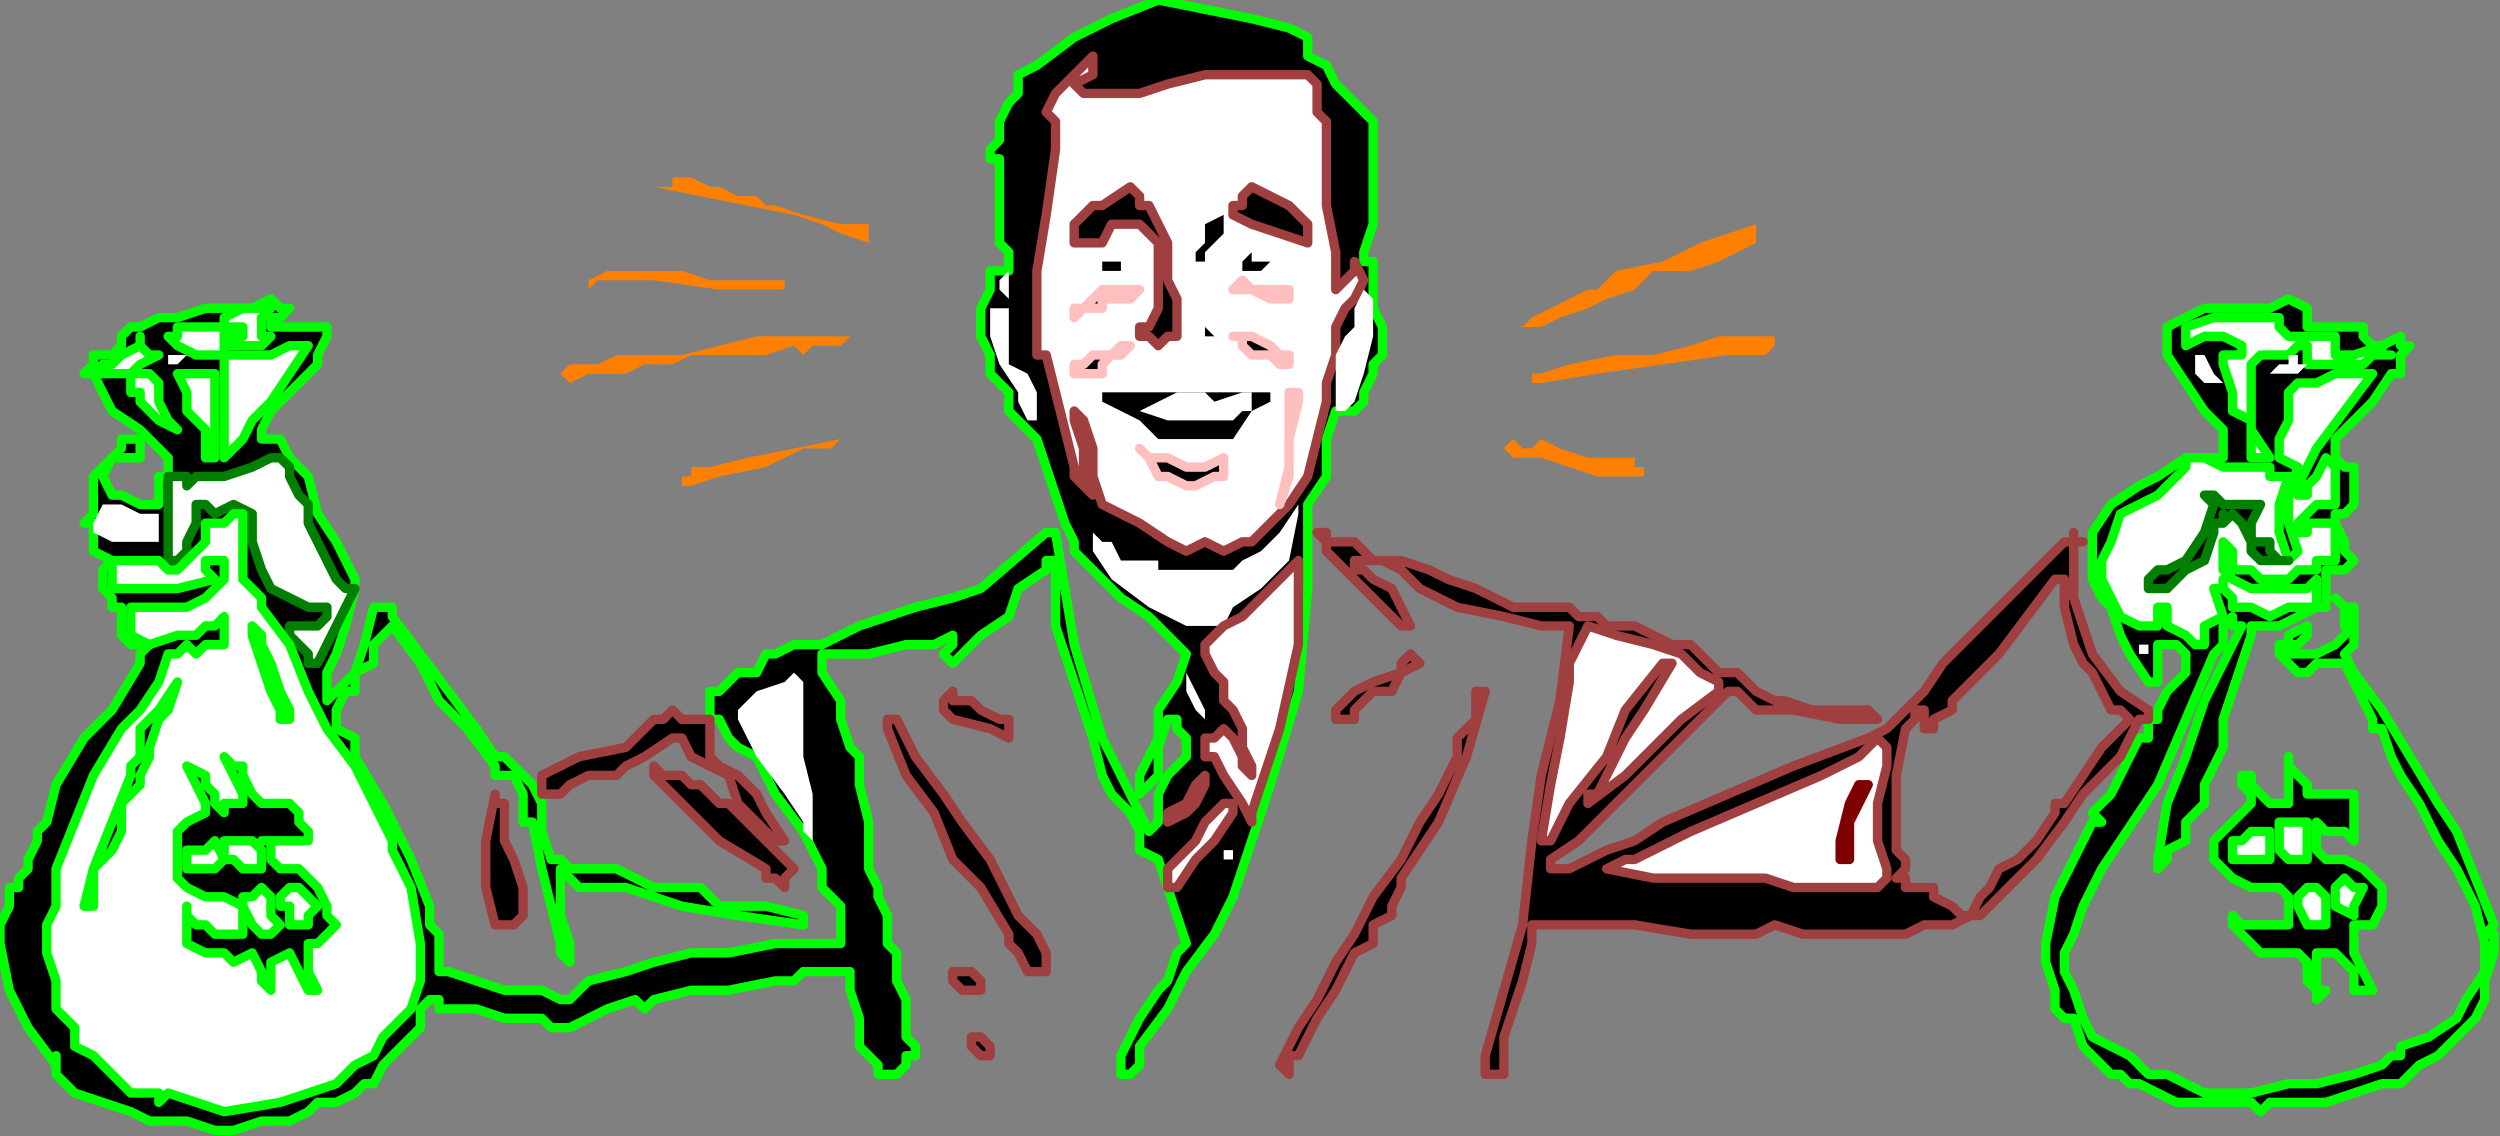
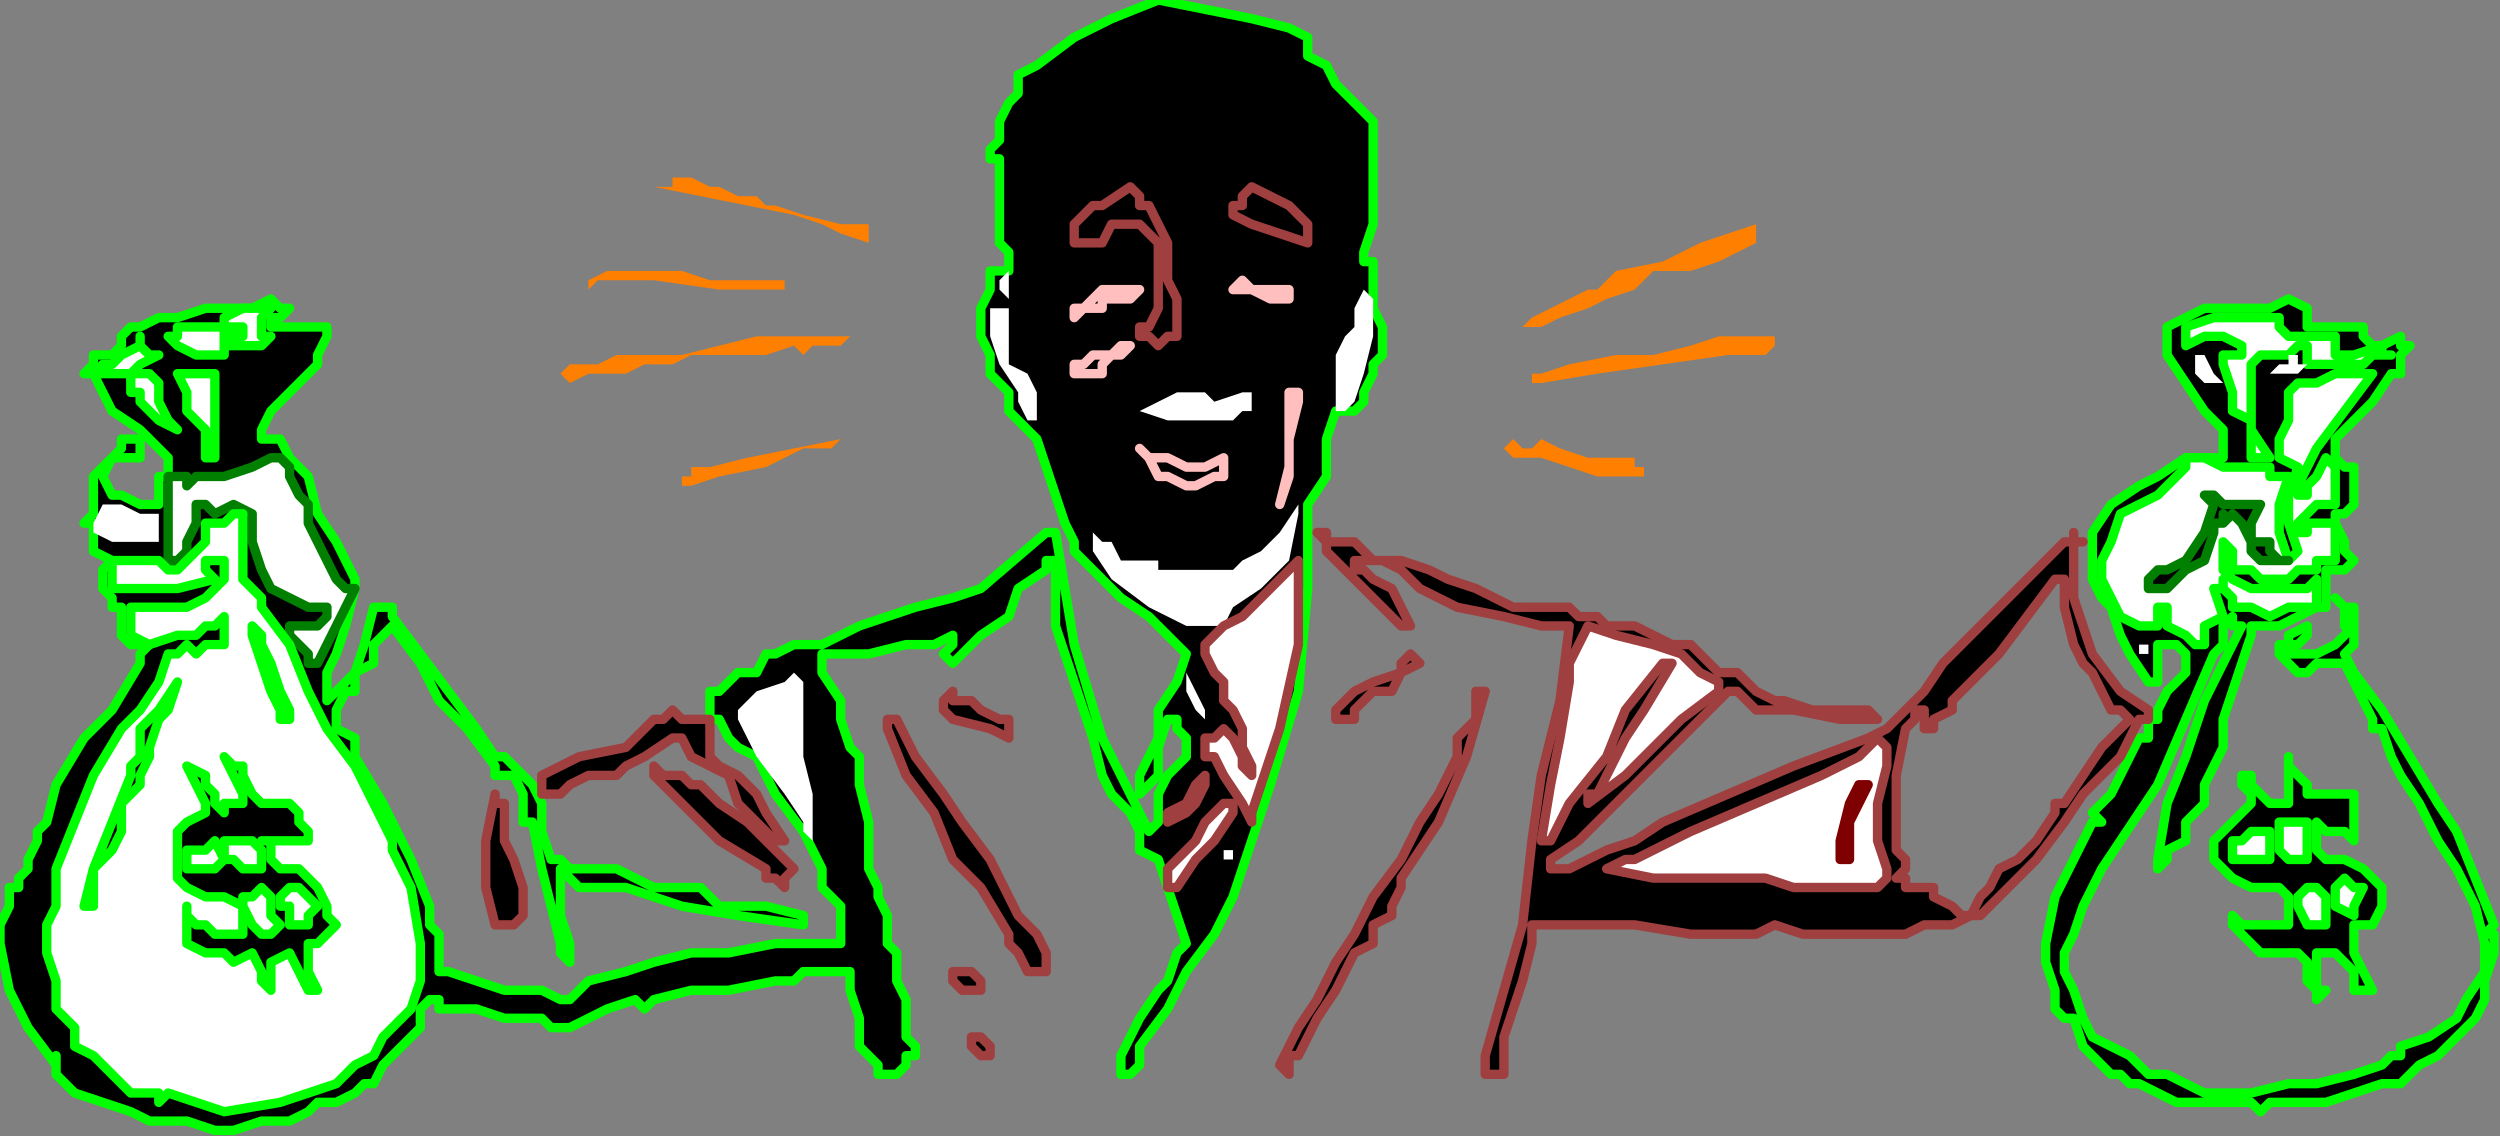
<svg xmlns="http://www.w3.org/2000/svg" xmlns:ns1="http://sodipodi.sourceforge.net/DTD/sodipodi-0.dtd" xmlns:ns2="http://www.inkscape.org/namespaces/inkscape" version="1.0" width="70.781mm" height="32.173mm" id="svg155" ns1:docname="PESSG104.WMF">
  <rect width="100%" height="100%" fill="#808080" stroke="none" />
  <ns1:namedview pagecolor="#ffffff" bordercolor="#666666" borderopacity="1" objecttolerance="10" gridtolerance="10" guidetolerance="10" ns2:pageopacity="0" ns2:pageshadow="2" ns2:window-width="640" ns2:window-height="480" id="namedview157" />
  <defs id="defs3">
    <pattern id="WMFhbasepattern" patternUnits="userSpaceOnUse" width="6" height="6" x="0" y="0" />
  </defs>
  <path style="fill:#000000;fill-rule:evenodd;fill-opacity:1;stroke:#00ff00;stroke-width:1px;stroke-linecap:round;stroke-linejoin:round;stroke-miterlimit:4;stroke-dasharray:none;stroke-opacity:1;" d="  M 137.938,2.999   L 139.937,3.999   L 139.937,5.998   L 141.936,6.998   L 141.936,6.998   L 142.936,8.997   L 144.935,10.996   L 146.934,12.996   L 146.934,12.996   L 146.934,14.995   L 146.934,16.994   L 146.934,18.994   L 146.934,18.994   L 146.934,21.993   L 146.934,23.992   L 145.934,26.991   L 145.934,26.991   L 145.934,27.991   L 146.934,27.991   L 146.934,28.99   L 146.934,28.99   L 146.934,30.99   L 146.934,32.989   L 147.933,34.988   L 147.933,34.988   L 147.933,35.988   L 147.933,37.987   L 146.934,38.987   L 146.934,38.987   L 146.934,39.987   L 145.934,41.986   L 145.934,42.986   L 145.934,42.986   L 144.935,43.985   L 143.935,43.985   L 142.936,43.985   L 142.936,43.985   L 141.936,46.984   L 141.936,48.984   L 141.936,50.983   L 141.936,50.983   L 139.937,53.982   L 139.937,58.98   L 139.937,62.979   L 139.937,62.979   L 138.938,73.976   L 135.939,83.972   L 132.94,92.969   L 132.94,92.969   L 131.941,95.968   L 130.941,97.968   L 129.942,99.967   L 129.942,99.967   L 126.943,103.966   L 124.944,107.964   L 121.945,111.963   L 121.945,111.963   L 121.945,112.963   L 121.945,113.962   L 120.946,114.962   L 120.946,114.962   L 119.946,114.962   L 119.946,113.962   L 119.946,112.963   L 119.946,112.963   L 120.946,110.963   L 121.945,108.964   L 123.944,105.965   L 123.944,105.965   L 124.944,104.965   L 125.943,101.966   L 126.943,100.967   L 126.943,100.967   L 125.943,97.968   L 124.944,94.969   L 123.944,91.97   L 123.944,91.97   L 121.945,90.97   L 121.945,88.971   L 120.946,86.971   L 120.946,86.971   L 118.947,84.972   L 117.947,82.973   L 116.947,78.974   L 116.947,78.974   L 114.948,72.976   L 112.949,66.978   L 112.949,59.98   L 112.949,59.98   L 111.95,59.98   L 111.95,60.98   L 111.95,60.98   L 111.95,60.98   L 108.951,62.979   L 107.951,65.978   L 104.953,67.978   L 104.953,67.978   L 103.953,68.977   L 102.954,69.977   L 101.954,70.977   L 101.954,70.977   L 100.955,69.977   L 101.954,68.977   L 101.954,67.978   L 101.954,67.978   L 99.955,68.977   L 97.956,68.977   L 96.956,68.977   L 96.956,68.977   L 92.958,69.977   L 90.959,69.977   L 87.96,69.977   L 87.96,69.977   L 87.96,70.977   L 87.96,71.976   L 87.96,71.976   L 87.96,71.976   L 89.96,74.975   L 89.96,76.975   L 90.959,79.974   L 90.959,79.974   L 91.959,80.973   L 91.959,83.972   L 92.958,87.971   L 92.958,90.97   L 92.958,90.97   L 92.958,92.969   L 93.958,94.969   L 93.958,95.968   L 93.958,95.968   L 94.957,97.968   L 94.957,100.967   L 95.957,101.966   L 95.957,101.966   L 95.957,104.965   L 96.956,106.965   L 96.956,108.964   L 96.956,108.964   L 96.956,110.963   L 96.956,110.963   L 97.956,111.963   L 97.956,111.963   L 97.956,112.963   L 97.956,112.963   L 97.956,112.963   L 97.956,112.963   L 96.956,112.963   L 96.956,113.962   L 96.956,113.962   L 96.956,113.962   L 95.957,114.962   L 95.957,114.962   L 94.957,114.962   L 94.957,114.962   L 93.958,114.962   L 93.958,113.962   L 92.958,112.963   L 92.958,112.963   L 92.958,112.963   L 91.959,111.963   L 91.959,110.963   L 91.959,110.963   L 91.959,108.964   L 90.959,105.965   L 90.959,103.966   L 90.959,103.966   L 88.96,103.966   L 86.961,103.966   L 85.961,103.966   L 85.961,103.966   L 84.962,104.965   L 83.962,104.965   L 82.963,104.965   L 82.963,104.965   L 77.965,105.965   L 73.967,105.965   L 69.969,106.965   L 69.969,106.965   L 68.969,107.964   L 68.969,107.964   L 67.969,106.965   L 67.969,106.965   L 64.971,107.964   L 62.972,108.964   L 60.973,109.964   L 60.973,109.964   L 59.973,109.964   L 58.973,109.964   L 57.974,108.964   L 57.974,108.964   L 53.976,108.964   L 50.977,107.964   L 46.979,107.964   L 46.979,107.964   L 46.979,106.965   L 45.979,106.965   L 44.98,107.964   L 44.98,107.964   L 44.98,108.964   L 44.98,108.964   L 44.98,109.964   L 44.98,109.964   L 42.981,111.963   L 40.982,113.962   L 39.982,115.962   L 39.982,115.962   L 38.982,115.962   L 37.983,116.961   L 37.983,116.961   L 37.983,116.961   L 35.984,117.961   L 33.985,117.961   L 32.985,118.961   L 32.985,118.961   L 30.986,119.96   L 28.987,119.96   L 27.987,119.96   L 27.987,119.96   L 24.989,120.96   L 22.99,120.96   L 19.991,119.96   L 19.991,119.96   L 17.992,119.96   L 15.993,119.96   L 13.994,118.961   L 13.994,118.961   L 10.995,117.961   L 7.996,116.961   L 5.997,114.962   L 5.997,114.962   L 5.997,113.962   L 5.997,113.962   L 5.997,112.963   L 5.997,112.963   L 5.997,113.962   L 2.999,109.964   L 1,105.965   L 0,100.967   L 0,100.967   L 0,98.967   L 1,96.968   L 1,94.969   L 1,94.969   L 1.999,94.969   L 1.999,94.969   L 1.999,93.969   L 1.999,93.969   L 1.999,93.969   L 1.999,93.969   L 1.999,93.969   L 1.999,93.969   L 2.999,92.969   L 2.999,91.97   L 3.998,89.97   L 3.998,89.97   L 3.998,89.97   L 3.998,89.97   L 3.998,89.97   L 3.998,89.97   L 3.998,89.97   L 3.998,88.971   L 4.998,87.971   L 4.998,87.971   L 5.997,83.972   L 8.996,78.974   L 11.995,75.975   L 14.993,70.977   L 14.993,70.977   L 14.993,69.977   L 14.993,69.977   L 15.993,68.977   L 15.993,68.977   L 14.993,68.977   L 14.993,68.977   L 13.994,68.977   L 13.994,68.977   L 12.994,67.978   L 12.994,66.978   L 12.994,64.979   L 12.994,64.979   L 11.995,64.979   L 11.995,63.979   L 10.995,62.979   L 10.995,62.979   L 10.995,61.98   L 10.995,60.98   L 11.995,59.98   L 11.995,59.98   L 9.996,58.98   L 9.996,57.981   L 9.996,55.981   L 9.996,55.981   L 8.996,55.981   L 9.996,54.982   L 9.996,53.982   L 9.996,53.982   L 9.996,52.982   L 9.996,50.983   L 11.995,48.984   L 11.995,48.984   L 12.994,47.984   L 12.994,46.984   L 14.993,46.984   L 14.993,46.984   L 14.993,47.984   L 14.993,48.984   L 13.994,48.984   L 13.994,48.984   L 12.994,48.984   L 12.994,48.984   L 11.995,48.984   L 11.995,48.984   L 10.995,50.983   L 10.995,50.983   L 11.995,52.982   L 11.995,52.982   L 12.994,52.982   L 14.993,53.982   L 16.992,53.982   L 16.992,53.982   L 16.992,52.982   L 16.992,52.982   L 16.992,51.983   L 16.992,51.983   L 16.992,50.983   L 17.992,50.983   L 17.992,48.984   L 17.992,48.984   L 14.993,45.985   L 11.995,43.985   L 9.996,39.987   L 9.996,39.987   L 8.996,39.987   L 9.996,38.987   L 9.996,37.987   L 9.996,37.987   L 10.995,37.987   L 11.995,37.987   L 12.994,36.988   L 12.994,36.988   L 12.994,35.988   L 13.994,34.988   L 14.993,34.988   L 14.993,34.988   L 16.992,33.989   L 18.991,33.989   L 21.99,32.989   L 21.99,32.989   L 23.989,32.989   L 26.988,32.989   L 28.987,31.989   L 28.987,31.989   L 29.987,32.989   L 30.986,32.989   L 30.986,32.989   L 30.986,32.989   L 29.987,33.989   L 28.987,33.989   L 28.987,34.988   L 28.987,34.988   L 30.986,34.988   L 32.985,34.988   L 34.984,34.988   L 34.984,34.988   L 34.984,35.988   L 33.985,37.987   L 33.985,38.987   L 33.985,38.987   L 30.986,41.986   L 28.987,43.985   L 27.987,45.985   L 27.987,45.985   L 27.987,46.984   L 28.987,46.984   L 29.987,46.984   L 29.987,46.984   L 30.986,48.984   L 31.986,49.983   L 32.985,50.983   L 32.985,50.983   L 33.985,54.982   L 35.984,57.981   L 37.983,61.98   L 37.983,61.98   L 37.983,62.979   L 37.983,62.979   L 37.983,62.979   L 37.983,62.979   L 36.983,66.978   L 35.984,69.977   L 34.984,71.976   L 34.984,71.976   L 34.984,73.976   L 34.984,73.976   L 34.984,74.975   L 34.984,74.975   L 35.984,73.976   L 37.983,71.976   L 38.982,68.977   L 39.982,64.979   L 39.982,64.979   L 40.982,64.979   L 41.981,64.979   L 41.981,65.978   L 41.981,65.978   L 44.98,69.977   L 47.978,73.976   L 50.977,77.974   L 50.977,77.974   L 52.976,80.973   L 53.976,80.973   L 55.975,82.973   L 56.974,83.972   L 56.974,83.972   L 57.974,85.972   L 57.974,88.971   L 58.973,91.97   L 58.973,91.97   L 59.973,91.97   L 60.973,92.969   L 61.972,92.969   L 61.972,92.969   L 65.97,92.969   L 69.969,94.969   L 74.966,94.969   L 74.966,94.969   L 75.966,95.968   L 76.965,96.968   L 78.964,96.968   L 78.964,96.968   L 78.964,96.968   L 80.964,96.968   L 81.963,96.968   L 81.963,96.968   L 85.961,97.968   L 85.961,97.968   L 85.961,98.967   L 85.961,98.967   L 85.961,98.967   L 85.961,98.967   L 78.964,97.968   L 72.967,96.968   L 66.97,94.969   L 66.97,94.969   L 65.97,94.969   L 64.971,94.969   L 63.971,94.969   L 63.971,94.969   L 61.972,94.969   L 60.973,93.969   L 59.973,92.969   L 59.973,92.969   L 59.973,94.969   L 59.973,97.968   L 60.973,100.967   L 60.973,102.966   L 60.973,102.966   L 60.973,102.966   L 59.973,101.966   L 59.973,100.967   L 59.973,100.967   L 58.973,96.968   L 57.974,92.969   L 56.974,87.971   L 56.974,87.971   L 56.974,87.971   L 55.975,87.971   L 55.975,86.971   L 55.975,86.971   L 55.975,85.972   L 55.975,84.972   L 54.975,82.973   L 54.975,82.973   L 53.976,82.973   L 52.976,82.973   L 52.976,81.973   L 52.976,81.973   L 49.978,77.974   L 46.979,74.975   L 44.98,70.977   L 41.981,66.978   L 41.981,66.978   L 40.982,67.978   L 39.982,68.977   L 39.982,69.977   L 39.982,69.977   L 39.982,70.977   L 37.983,71.976   L 37.983,73.976   L 37.983,73.976   L 36.983,73.976   L 35.984,75.975   L 35.984,75.975   L 35.984,75.975   L 35.984,77.974   L 37.983,78.974   L 37.983,80.973   L 37.983,80.973   L 40.982,85.972   L 43.98,91.97   L 45.979,96.968   L 45.979,96.968   L 45.979,97.968   L 45.979,98.967   L 46.979,99.967   L 46.979,99.967   L 46.979,101.966   L 46.979,103.966   L 47.978,103.966   L 47.978,103.966   L 50.977,104.965   L 53.976,105.965   L 55.975,105.965   L 55.975,105.965   L 57.974,105.965   L 59.973,106.965   L 60.973,106.965   L 60.973,106.965   L 62.972,104.965   L 66.97,103.966   L 69.969,102.966   L 69.969,102.966   L 73.967,101.966   L 77.965,101.966   L 82.963,100.967   L 82.963,100.967   L 84.962,100.967   L 86.961,100.967   L 89.96,100.967   L 89.96,100.967   L 89.96,99.967   L 89.96,98.967   L 89.96,96.968   L 89.96,96.968   L 88.96,95.968   L 87.96,94.969   L 87.96,92.969   L 87.96,92.969   L 85.961,88.971   L 82.963,84.972   L 80.964,80.973   L 80.964,80.973   L 78.964,79.974   L 77.965,78.974   L 76.965,76.975   L 76.965,76.975   L 75.966,76.975   L 75.966,75.975   L 75.966,73.976   L 75.966,73.976   L 76.965,73.976   L 78.964,71.976   L 80.964,71.976   L 80.964,71.976   L 81.963,69.977   L 82.963,69.977   L 84.962,68.977   L 84.962,68.977   L 87.96,68.977   L 91.959,66.978   L 94.957,65.978   L 94.957,65.978   L 97.956,64.979   L 101.954,63.979   L 104.953,62.979   L 104.953,62.979   L 111.95,56.981   L 112.949,56.981   L 112.949,56.981   L 112.949,56.981   L 112.949,56.981   L 114.948,68.977   L 117.947,78.974   L 122.945,88.971   L 122.945,88.971   L 122.945,88.971   L 123.944,87.971   L 123.944,86.971   L 123.944,86.971   L 123.944,84.972   L 124.944,82.973   L 126.943,80.973   L 126.943,80.973   L 126.943,78.974   L 125.943,77.974   L 125.943,76.975   L 125.943,76.975   L 124.944,76.975   L 124.944,76.975   L 124.944,76.975   L 124.944,76.975   L 123.944,79.974   L 123.944,82.973   L 121.945,84.972   L 121.945,84.972   L 121.945,82.973   L 122.945,80.973   L 123.944,78.974   L 123.944,78.974   L 123.944,75.975   L 125.943,72.976   L 126.943,69.977   L 126.943,69.977   L 125.943,68.977   L 123.944,66.978   L 122.945,65.978   L 122.945,65.978   L 119.946,63.979   L 116.947,60.98   L 114.948,58.98   L 114.948,58.98   L 114.948,57.981   L 114.948,57.981   L 113.949,55.981   L 113.949,55.981   L 112.949,52.982   L 111.95,49.983   L 110.95,46.984   L 110.95,46.984   L 109.951,45.985   L 108.951,44.985   L 107.951,43.985   L 107.951,43.985   L 107.951,41.986   L 105.952,39.987   L 105.952,37.987   L 105.952,37.987   L 104.953,35.988   L 104.953,32.989   L 105.952,30.99   L 105.952,30.99   L 105.952,28.99   L 107.951,28.99   L 107.951,26.991   L 107.951,26.991   L 106.952,25.991   L 106.952,23.992   L 106.952,21.993   L 106.952,21.993   L 106.952,19.993   L 106.952,18.994   L 106.952,16.994   L 106.952,16.994   L 105.952,16.994   L 105.952,15.995   L 106.952,14.995   L 106.952,14.995   L 106.952,13.995   L 106.952,12.996   L 107.951,10.996   L 107.951,10.996   L 108.951,9.997   L 108.951,7.997   L 110.95,6.998   L 110.95,6.998   L 114.948,3.999   L 118.947,1.999   L 123.944,0   L 123.944,0   L 128.942,1   L 133.94,1.999   L 137.938,2.999  z " id="path5" />
-   <path style="fill:#ffffff;fill-rule:evenodd;fill-opacity:1;stroke:#9f3f3f;stroke-width:1px;stroke-linecap:round;stroke-linejoin:round;stroke-miterlimit:4;stroke-dasharray:none;stroke-opacity:1;" d="  M 116.947,6.998   L 116.947,7.997   L 114.948,8.997   L 115.948,9.997   L 115.948,9.997   L 116.947,9.997   L 116.947,9.997   L 117.947,9.997   L 117.947,9.997   L 121.945,9.997   L 124.944,8.997   L 128.942,7.997   L 128.942,7.997   L 138.938,7.997   L 138.938,7.997   L 139.937,7.997   L 139.937,7.997   L 139.937,7.997   L 140.937,8.997   L 140.937,9.997   L 140.937,11.996   L 140.937,11.996   L 141.936,12.996   L 141.936,14.995   L 141.936,16.994   L 141.936,16.994   L 141.936,17.994   L 141.936,21.993   L 142.936,26.991   L 142.936,30.99   L 142.936,30.99   L 142.936,30.99   L 142.936,30.99   L 142.936,30.99   L 142.936,30.99   L 143.935,29.99   L 144.935,28.99   L 144.935,27.991   L 144.935,27.991   L 145.934,29.99   L 144.935,31.989   L 143.935,32.989   L 143.935,32.989   L 142.936,34.988   L 142.936,34.988   L 142.936,35.988   L 142.936,35.988   L 142.936,37.987   L 141.936,40.986   L 141.936,42.986   L 141.936,42.986   L 140.937,46.984   L 139.937,50.983   L 137.938,53.982   L 137.938,53.982   L 136.938,54.982   L 135.939,55.981   L 135.939,55.981   L 135.939,55.981   L 133.94,57.981   L 132.94,57.981   L 130.941,58.98   L 130.941,58.98   L 128.942,57.981   L 126.943,58.98   L 124.944,57.981   L 124.944,57.981   L 121.945,55.981   L 117.947,53.982   L 116.947,50.983   L 116.947,50.983   L 116.947,49.983   L 116.947,47.984   L 115.948,44.985   L 114.948,43.985   L 114.948,43.985   L 114.948,43.985   L 114.948,44.985   L 115.948,47.984   L 115.948,50.983   L 116.947,52.982   L 116.947,52.982   L 115.948,51.983   L 114.948,50.983   L 114.948,49.983   L 114.948,49.983   L 113.949,45.985   L 112.949,41.986   L 111.95,37.987   L 111.95,37.987   L 110.95,37.987   L 110.95,35.988   L 110.95,35.988   L 110.95,35.988   L 110.95,28.99   L 111.95,22.992   L 112.949,15.995   L 112.949,15.995   L 112.949,14.995   L 112.949,12.996   L 111.95,11.996   L 111.95,11.996   L 112.949,9.997   L 114.948,7.997   L 116.947,5.998   L 116.947,5.998   L 116.947,6.998   L 116.947,6.998   L 116.947,6.998  z " id="path7" />
  <path style="fill:#ff7f00;fill-rule:evenodd;fill-opacity:1;stroke:none;" d="  M 75.966,19.993   L 76.965,19.993   L 78.964,20.993   L 80.964,20.993   L 80.964,20.993   L 81.963,21.993   L 82.963,21.993   L 82.963,21.993   L 82.963,21.993   L 85.961,22.992   L 89.96,23.992   L 92.958,23.992   L 92.958,23.992   L 92.958,24.992   L 92.958,25.991   L 92.958,25.991   L 92.958,25.991   L 89.96,24.992   L 87.96,23.992   L 84.962,22.992   L 84.962,22.992   L 79.964,21.993   L 74.966,20.993   L 69.969,19.993   L 69.969,19.993   L 69.969,19.993   L 69.969,19.993   L 70.968,19.993   L 70.968,19.993   L 71.968,19.993   L 71.968,18.994   L 71.968,18.994   L 71.968,18.994   L 73.967,18.994   L 73.967,18.994   L 75.966,19.993  z " id="path9" />
  <path style="fill:#000000;fill-rule:evenodd;fill-opacity:1;stroke:#9f3f3f;stroke-width:1px;stroke-linecap:round;stroke-linejoin:round;stroke-miterlimit:4;stroke-dasharray:none;stroke-opacity:1;" d="  M 139.937,23.992   L 139.937,24.992   L 139.937,25.991   L 139.937,25.991   L 139.937,25.991   L 136.938,24.992   L 133.94,23.992   L 131.941,22.992   L 131.941,22.992   L 131.941,21.993   L 132.94,21.993   L 132.94,20.993   L 132.94,20.993   L 133.94,19.993   L 135.939,20.993   L 137.938,21.993   L 139.937,23.992  z " id="path11" />
  <path style="fill:#000000;fill-rule:evenodd;fill-opacity:1;stroke:#9f3f3f;stroke-width:1px;stroke-linecap:round;stroke-linejoin:round;stroke-miterlimit:4;stroke-dasharray:none;stroke-opacity:1;" d="  M 122.945,21.993   L 123.944,23.992   L 124.944,25.991   L 124.944,27.991   L 124.944,27.991   L 124.944,29.99   L 125.943,31.989   L 125.943,32.989   L 125.943,32.989   L 125.943,34.988   L 125.943,34.988   L 125.943,35.988   L 125.943,35.988   L 124.944,35.988   L 123.944,36.988   L 122.945,35.988   L 122.945,35.988   L 121.945,35.988   L 121.945,34.988   L 122.945,34.988   L 122.945,34.988   L 123.944,32.989   L 123.944,28.99   L 123.944,26.991   L 123.944,26.991   L 123.944,25.991   L 122.945,24.992   L 121.945,23.992   L 121.945,23.992   L 120.946,23.992   L 119.946,23.992   L 118.947,23.992   L 118.947,23.992   L 117.947,25.991   L 116.947,25.991   L 115.948,25.991   L 115.948,25.991   L 114.948,25.991   L 114.948,25.991   L 114.948,24.992   L 114.948,23.992   L 114.948,23.992   L 116.947,21.993   L 117.947,21.993   L 120.946,19.993   L 120.946,19.993   L 121.945,20.993   L 121.945,21.993   L 122.945,21.993  z " id="path13" />
  <path style="fill:#000000;fill-rule:evenodd;fill-opacity:1;stroke:none;" d="  M 130.941,22.992   L 130.941,24.992   L 129.942,25.991   L 128.942,26.991   L 128.942,26.991   L 128.942,27.991   L 127.942,27.991   L 127.942,26.991   L 127.942,26.991   L 128.942,25.991   L 128.942,23.992   L 130.941,22.992   L 130.941,22.992   L 130.941,22.992  z " id="path15" />
  <path style="fill:#ff7f00;fill-rule:evenodd;fill-opacity:1;stroke:none;" d="  M 187.916,24.992   L 187.916,25.991   L 187.916,25.991   L 187.916,25.991   L 187.916,25.991   L 183.917,27.991   L 180.919,28.99   L 176.92,28.99   L 176.92,28.99   L 174.921,30.99   L 171.923,31.989   L 169.924,32.989   L 169.924,32.989   L 166.925,33.989   L 164.926,34.988   L 162.927,34.988   L 162.927,34.988   L 162.927,34.988   L 162.927,34.988   L 162.927,34.988   L 162.927,34.988   L 162.927,34.988   L 162.927,34.988   L 163.926,33.989   L 163.926,33.989   L 165.925,32.989   L 167.924,31.989   L 169.924,30.99   L 169.924,30.99   L 170.923,30.99   L 171.923,29.99   L 172.922,28.99   L 172.922,28.99   L 177.92,27.991   L 181.918,25.991   L 187.916,23.992   L 187.916,23.992   L 187.916,24.992  z " id="path17" />
  <path style="fill:#000000;fill-rule:evenodd;fill-opacity:1;stroke:none;" d="  M 135.939,27.991   L 134.939,28.99   L 134.939,28.99   L 133.94,28.99   L 133.94,28.99   L 133.94,28.99   L 132.94,28.99   L 132.94,27.991   L 132.94,27.991   L 132.94,27.991   L 132.94,27.991   L 133.94,26.991   L 133.94,26.991   L 133.94,27.991   L 134.939,27.991   L 135.939,27.991  z " id="path19" />
  <path style="fill:#000000;fill-rule:evenodd;fill-opacity:1;stroke:none;" d="  M 119.946,28.99   L 119.946,28.99   L 119.946,28.99   L 118.947,28.99   L 118.947,28.99   L 117.947,28.99   L 117.947,28.99   L 117.947,28.99   L 117.947,28.99   L 117.947,27.991   L 118.947,27.991   L 119.946,27.991   L 119.946,27.991   L 119.946,27.991   L 119.946,27.991   L 119.946,28.99  z " id="path21" />
  <path style="fill:#ff7f00;fill-rule:evenodd;fill-opacity:1;stroke:none;" d="  M 79.964,29.99   L 83.962,29.99   L 83.962,30.99   L 83.962,30.99   L 83.962,30.99   L 83.962,30.99   L 76.965,30.99   L 69.969,29.99   L 63.971,29.99   L 63.971,29.99   L 62.972,30.99   L 62.972,30.99   L 62.972,30.99   L 62.972,30.99   L 62.972,30.99   L 62.972,29.99   L 62.972,29.99   L 62.972,29.99   L 64.971,28.99   L 66.97,28.99   L 69.969,28.99   L 69.969,28.99   L 72.967,28.99   L 75.966,29.99   L 79.964,29.99  z " id="path23" />
  <path style="fill:#ffffff;fill-rule:evenodd;fill-opacity:1;stroke:none;" d="  M 107.951,31.989   L 107.951,31.989   L 106.952,30.99   L 106.952,30.99   L 106.952,30.99   L 106.952,30.99   L 106.952,29.99   L 107.951,28.99   L 107.951,28.99   L 107.951,29.99   L 107.951,30.99   L 107.951,31.989  z " id="path25" />
  <path style="fill:#000000;fill-rule:evenodd;fill-opacity:1;stroke:#ffbfbf;stroke-width:1px;stroke-linecap:round;stroke-linejoin:round;stroke-miterlimit:4;stroke-dasharray:none;stroke-opacity:1;" d="  M 137.938,30.99   L 137.938,31.989   L 135.939,31.989   L 133.94,30.99   L 132.94,30.99   L 132.94,30.99   L 131.941,30.99   L 131.941,30.99   L 132.94,29.99   L 132.94,29.99   L 133.94,30.99   L 135.939,30.99   L 137.938,30.99  z " id="path27" />
  <path style="fill:#000000;fill-rule:evenodd;fill-opacity:1;stroke:#ffbfbf;stroke-width:1px;stroke-linecap:round;stroke-linejoin:round;stroke-miterlimit:4;stroke-dasharray:none;stroke-opacity:1;" d="  M 121.945,30.99   L 120.946,31.989   L 119.946,31.989   L 117.947,31.989   L 117.947,31.989   L 117.947,32.989   L 117.947,32.989   L 116.947,32.989   L 116.947,32.989   L 115.948,32.989   L 114.948,33.989   L 114.948,32.989   L 114.948,32.989   L 115.948,32.989   L 117.947,30.99   L 119.946,30.99   L 119.946,30.99   L 121.945,30.99  z " id="path29" />
  <path style="fill:#ffffff;fill-rule:evenodd;fill-opacity:1;stroke:none;" d="  M 146.934,31.989   L 146.934,35.988   L 145.934,39.987   L 144.935,42.986   L 144.935,42.986   L 143.935,43.985   L 142.936,43.985   L 142.936,42.986   L 142.936,42.986   L 142.936,40.986   L 142.936,37.987   L 143.935,35.988   L 143.935,35.988   L 144.935,34.988   L 144.935,32.989   L 145.934,30.99   L 145.934,30.99   L 146.934,31.989  z " id="path31" />
  <path style="fill:#000000;fill-rule:evenodd;fill-opacity:1;stroke:#00ff00;stroke-width:1px;stroke-linecap:round;stroke-linejoin:round;stroke-miterlimit:4;stroke-dasharray:none;stroke-opacity:1;" d="  M 246.889,32.989   L 246.889,33.989   L 246.889,34.988   L 246.889,34.988   L 246.889,34.988   L 247.889,34.988   L 249.888,34.988   L 252.886,34.988   L 252.886,34.988   L 252.886,35.988   L 252.886,35.988   L 252.886,35.988   L 252.886,35.988   L 252.886,35.988   L 252.886,35.988   L 252.886,35.988   L 252.886,35.988   L 253.886,36.988   L 254.885,36.988   L 256.884,35.988   L 256.884,35.988   L 256.884,36.988   L 256.884,36.988   L 257.884,36.988   L 257.884,36.988   L 256.884,37.987   L 256.884,39.987   L 255.885,39.987   L 255.885,39.987   L 253.886,42.986   L 251.887,44.985   L 249.888,46.984   L 249.888,46.984   L 249.888,47.984   L 249.888,48.984   L 249.888,48.984   L 249.888,48.984   L 249.888,48.984   L 250.887,49.983   L 251.887,49.983   L 251.887,49.983   L 251.887,51.983   L 251.887,52.982   L 251.887,53.982   L 251.887,53.982   L 250.887,54.982   L 249.888,54.982   L 249.888,55.981   L 249.888,55.981   L 250.887,57.981   L 250.887,58.98   L 251.887,59.98   L 251.887,59.98   L 250.887,60.98   L 249.888,60.98   L 248.888,60.98   L 248.888,60.98   L 248.888,62.979   L 248.888,64.979   L 247.889,64.979   L 247.889,64.979   L 245.889,65.978   L 243.89,66.978   L 241.891,66.978   L 241.891,66.978   L 240.892,66.978   L 240.892,66.978   L 240.892,67.978   L 240.892,67.978   L 239.892,70.977   L 238.893,73.976   L 237.893,76.975   L 237.893,76.975   L 237.893,79.974   L 236.893,81.973   L 235.894,83.972   L 235.894,83.972   L 235.894,85.972   L 233.895,87.971   L 233.895,89.97   L 233.895,89.97   L 231.896,90.97   L 231.896,91.97   L 230.896,92.969   L 230.896,92.969   L 230.896,92.969   L 230.896,91.97   L 230.896,91.97   L 230.896,91.97   L 231.896,85.972   L 233.895,80.973   L 235.894,74.975   L 235.894,74.975   L 239.892,66.978   L 238.893,66.978   L 238.893,66.978   L 238.893,65.978   L 238.893,65.978   L 237.893,66.978   L 237.893,68.977   L 236.893,69.977   L 236.893,69.977   L 233.895,76.975   L 230.896,83.972   L 226.898,89.97   L 226.898,89.97   L 224.899,92.969   L 222.9,96.968   L 221.9,99.967   L 221.9,99.967   L 220.901,101.966   L 220.901,103.966   L 221.9,105.965   L 221.9,105.965   L 222.9,108.964   L 223.899,110.963   L 225.898,111.963   L 225.898,111.963   L 227.898,112.963   L 229.897,114.962   L 231.896,114.962   L 231.896,114.962   L 235.894,116.961   L 240.892,116.961   L 244.89,115.962   L 244.89,115.962   L 247.889,115.962   L 251.887,114.962   L 254.885,113.962   L 254.885,113.962   L 255.885,112.963   L 256.884,112.963   L 256.884,111.963   L 256.884,111.963   L 259.883,110.963   L 262.882,108.964   L 263.881,106.965   L 263.881,106.965   L 265.88,103.966   L 265.88,100.967   L 264.881,96.968   L 264.881,96.968   L 262.882,92.969   L 260.883,89.97   L 258.884,85.972   L 258.884,85.972   L 256.884,82.973   L 255.885,80.973   L 254.885,77.974   L 254.885,77.974   L 253.886,77.974   L 253.886,76.975   L 253.886,76.975   L 253.886,76.975   L 250.887,70.977   L 249.888,70.977   L 247.889,70.977   L 247.889,70.977   L 247.889,70.977   L 246.889,71.976   L 245.889,71.976   L 244.89,70.977   L 244.89,70.977   L 244.89,70.977   L 243.89,69.977   L 243.89,68.977   L 243.89,68.977   L 244.89,68.977   L 244.89,67.978   L 246.889,66.978   L 246.889,66.978   L 246.889,66.978   L 246.889,67.978   L 246.889,67.978   L 246.889,67.978   L 245.889,68.977   L 244.89,68.977   L 244.89,69.977   L 244.89,69.977   L 244.89,69.977   L 245.889,69.977   L 246.889,69.977   L 246.889,69.977   L 247.889,69.977   L 249.888,68.977   L 251.887,66.978   L 251.887,66.978   L 250.887,66.978   L 250.887,64.979   L 249.888,63.979   L 249.888,63.979   L 249.888,63.979   L 250.887,64.979   L 251.887,64.979   L 251.887,65.978   L 251.887,65.978   L 251.887,68.977   L 250.887,69.977   L 251.887,71.976   L 251.887,71.976   L 254.885,75.975   L 257.884,80.973   L 260.883,85.972   L 260.883,85.972   L 262.882,88.971   L 264.881,93.969   L 266.88,98.967   L 266.88,98.967   L 266.88,98.967   L 265.88,99.967   L 266.88,99.967   L 266.88,99.967   L 266.88,101.966   L 265.88,104.965   L 265.88,106.965   L 265.88,106.965   L 264.881,108.964   L 263.881,109.964   L 262.882,110.963   L 262.882,110.963   L 260.883,112.963   L 258.884,113.962   L 257.884,114.962   L 257.884,114.962   L 256.884,115.962   L 255.885,115.962   L 254.885,115.962   L 254.885,115.962   L 248.888,117.961   L 244.89,117.961   L 244.89,117.961   L 244.89,117.961   L 242.891,117.961   L 241.891,118.961   L 240.892,117.961   L 240.892,117.961   L 238.893,117.961   L 237.893,117.961   L 235.894,117.961   L 235.894,117.961   L 232.895,117.961   L 230.896,116.961   L 228.897,115.962   L 228.897,115.962   L 227.898,115.962   L 226.898,114.962   L 225.898,114.962   L 225.898,114.962   L 223.899,112.963   L 222.9,111.963   L 221.9,108.964   L 221.9,108.964   L 220.901,108.964   L 220.901,108.964   L 219.901,107.964   L 219.901,107.964   L 219.901,105.965   L 218.902,102.966   L 218.902,100.967   L 218.902,100.967   L 219.901,95.968   L 221.9,91.97   L 223.899,87.971   L 223.899,87.971   L 223.899,87.971   L 223.899,87.971   L 224.899,87.971   L 224.899,87.971   L 224.899,87.971   L 223.899,86.971   L 225.898,84.972   L 226.898,82.973   L 228.897,78.974   L 228.897,78.974   L 229.897,78.974   L 229.897,76.975   L 230.896,76.975   L 230.896,76.975   L 230.896,75.975   L 231.896,73.976   L 232.895,72.976   L 232.895,72.976   L 233.895,71.976   L 233.895,70.977   L 233.895,69.977   L 233.895,69.977   L 232.895,68.977   L 231.896,68.977   L 230.896,68.977   L 230.896,68.977   L 230.896,70.977   L 230.896,72.976   L 229.897,72.976   L 229.897,72.976   L 227.898,69.977   L 226.898,67.978   L 225.898,64.979   L 225.898,64.979   L 224.899,63.979   L 223.899,61.98   L 223.899,59.98   L 223.899,59.98   L 223.899,56.981   L 225.898,53.982   L 228.897,51.983   L 228.897,51.983   L 230.896,50.983   L 233.895,48.984   L 237.893,48.984   L 237.893,48.984   L 237.893,47.984   L 237.893,46.984   L 237.893,45.985   L 237.893,45.985   L 235.894,43.985   L 233.895,40.986   L 231.896,37.987   L 231.896,37.987   L 231.896,36.988   L 231.896,35.988   L 231.896,34.988   L 231.896,34.988   L 233.895,33.989   L 235.894,32.989   L 238.893,32.989   L 238.893,32.989   L 240.892,32.989   L 242.891,32.989   L 244.89,31.989   L 244.89,31.989   L 244.89,31.989   L 246.889,32.989   L 246.889,32.989  z " id="path33" />
  <path style="fill:#ffffff;fill-rule:evenodd;fill-opacity:1;stroke:none;" d="  M 107.951,33.989   L 107.951,34.988   L 107.951,35.988   L 107.951,37.987   L 107.951,37.987   L 107.951,38.987   L 109.951,39.987   L 110.95,41.986   L 110.95,41.986   L 110.95,42.986   L 110.95,43.985   L 110.95,44.985   L 110.95,44.985   L 109.951,44.985   L 108.951,42.986   L 108.951,41.986   L 108.951,41.986   L 106.952,38.987   L 105.952,35.988   L 105.952,32.989   L 105.952,32.989   L 106.952,32.989   L 107.951,32.989   L 107.951,33.989  z " id="path35" />
  <path style="fill:#ffffff;fill-rule:evenodd;fill-opacity:1;stroke:#00ff00;stroke-width:1px;stroke-linecap:round;stroke-linejoin:round;stroke-miterlimit:4;stroke-dasharray:none;stroke-opacity:1;" d="  M 28.987,32.989   L 27.987,33.989   L 27.987,34.988   L 27.987,34.988   L 27.987,34.988   L 27.987,35.988   L 28.987,35.988   L 28.987,35.988   L 28.987,35.988   L 27.987,36.988   L 25.988,36.988   L 24.989,36.988   L 24.989,36.988   L 23.989,36.988   L 23.989,35.988   L 24.989,35.988   L 24.989,35.988   L 24.989,35.988   L 25.988,35.988   L 25.988,34.988   L 25.988,34.988   L 24.989,34.988   L 23.989,34.988   L 23.989,33.989   L 23.989,33.989   L 23.989,33.989   L 25.988,32.989   L 26.988,32.989   L 28.987,32.989  z " id="path37" />
  <path style="fill:#ffffff;fill-rule:evenodd;fill-opacity:1;stroke:#00ff00;stroke-width:1px;stroke-linecap:round;stroke-linejoin:round;stroke-miterlimit:4;stroke-dasharray:none;stroke-opacity:1;" d="  M 244.89,35.988   L 246.889,35.988   L 247.889,35.988   L 249.888,35.988   L 249.888,35.988   L 249.888,36.988   L 249.888,37.987   L 249.888,37.987   L 249.888,37.987   L 250.887,37.987   L 251.887,37.987   L 251.887,37.987   L 251.887,37.987   L 254.885,36.988   L 254.885,37.987   L 254.885,37.987   L 255.885,37.987   L 255.885,37.987   L 254.885,37.987   L 253.886,37.987   L 252.886,38.987   L 252.886,38.987   L 246.889,38.987   L 246.889,37.987   L 246.889,37.987   L 246.889,36.988   L 246.889,36.988   L 245.889,36.988   L 244.89,37.987   L 244.89,37.987   L 244.89,37.987   L 242.891,37.987   L 241.891,37.987   L 240.892,38.987   L 240.892,38.987   L 240.892,41.986   L 240.892,45.985   L 242.891,48.984   L 242.891,48.984   L 242.891,48.984   L 241.891,48.984   L 240.892,48.984   L 240.892,48.984   L 240.892,47.984   L 240.892,46.984   L 240.892,44.985   L 240.892,44.985   L 238.893,43.985   L 238.893,41.986   L 237.893,38.987   L 237.893,38.987   L 237.893,37.987   L 237.893,37.987   L 238.893,37.987   L 238.893,37.987   L 238.893,37.987   L 238.893,37.987   L 239.892,37.987   L 239.892,37.987   L 239.892,37.987   L 239.892,36.988   L 239.892,36.988   L 239.892,36.988   L 237.893,35.988   L 235.894,35.988   L 233.895,36.988   L 233.895,36.988   L 233.895,36.988   L 233.895,36.988   L 233.895,35.988   L 233.895,35.988   L 233.895,35.988   L 233.895,34.988   L 233.895,34.988   L 233.895,34.988   L 236.893,33.989   L 240.892,33.989   L 243.89,33.989   L 243.89,33.989   L 243.89,34.988   L 243.89,34.988   L 244.89,35.988  z " id="path39" />
  <path style="fill:#000000;fill-rule:evenodd;fill-opacity:1;stroke:none;" d="  M 129.942,35.988   L 129.942,35.988   L 129.942,35.988   L 129.942,35.988   L 129.942,35.988   L 128.942,35.988   L 128.942,35.988   L 128.942,34.988   L 128.942,34.988   L 128.942,34.988   L 128.942,34.988   L 129.942,35.988  z " id="path41" />
  <path style="fill:#ffffff;fill-rule:evenodd;fill-opacity:1;stroke:#00ff00;stroke-width:1px;stroke-linecap:round;stroke-linejoin:round;stroke-miterlimit:4;stroke-dasharray:none;stroke-opacity:1;" d="  M 23.989,34.988   L 23.989,35.988   L 23.989,37.987   L 22.99,37.987   L 22.99,37.987   L 20.991,37.987   L 18.991,36.988   L 17.992,35.988   L 17.992,35.988   L 18.991,35.988   L 18.991,34.988   L 19.991,34.988   L 19.991,34.988   L 21.99,34.988   L 21.99,34.988   L 23.989,34.988  z " id="path43" />
-   <path style="fill:#000000;fill-rule:evenodd;fill-opacity:1;stroke:#ffbfbf;stroke-width:1px;stroke-linecap:round;stroke-linejoin:round;stroke-miterlimit:4;stroke-dasharray:none;stroke-opacity:1;" d="  M 133.94,35.988   L 135.939,36.988   L 136.938,37.987   L 137.938,37.987   L 137.938,37.987   L 137.938,38.987   L 136.938,38.987   L 135.939,37.987   L 134.939,37.987   L 134.939,37.987   L 133.94,37.987   L 133.94,37.987   L 132.94,36.988   L 132.94,36.988   L 132.94,35.988   L 131.941,35.988   L 131.941,35.988   L 131.941,35.988   L 132.94,35.988   L 133.94,35.988   L 133.94,35.988  z " id="path45" />
  <path style="fill:#ff7f00;fill-rule:evenodd;fill-opacity:1;stroke:none;" d="  M 189.915,35.988   L 189.915,36.988   L 188.915,37.987   L 188.915,37.987   L 188.915,37.987   L 184.917,37.987   L 184.917,37.987   L 177.92,38.987   L 170.923,39.987   L 164.926,40.986   L 164.926,40.986   L 163.926,40.986   L 163.926,39.987   L 164.926,39.987   L 164.926,39.987   L 167.924,38.987   L 172.922,37.987   L 176.92,37.987   L 176.92,37.987   L 180.919,36.988   L 183.917,35.988   L 187.916,35.988   L 187.916,35.988   L 188.915,35.988   L 189.915,35.988   L 189.915,35.988  z " id="path47" />
  <path style="fill:#ff7f00;fill-rule:evenodd;fill-opacity:1;stroke:none;" d="  M 90.959,35.988   L 89.96,36.988   L 88.96,36.988   L 87.96,36.988   L 87.96,36.988   L 86.961,36.988   L 85.961,37.987   L 84.962,36.988   L 84.962,36.988   L 81.963,37.987   L 79.964,37.987   L 76.965,37.987   L 76.965,37.987   L 73.967,37.987   L 71.968,38.987   L 68.969,38.987   L 68.969,38.987   L 66.97,39.987   L 64.971,39.987   L 63.971,39.987   L 63.971,39.987   L 62.972,39.987   L 60.973,40.986   L 59.973,39.987   L 59.973,39.987   L 60.973,38.987   L 63.971,38.987   L 65.97,37.987   L 65.97,37.987   L 68.969,37.987   L 72.967,37.987   L 76.965,36.988   L 76.965,36.988   L 80.964,35.988   L 84.962,35.988   L 89.96,35.988   L 89.96,35.988   L 89.96,35.988   L 89.96,35.988   L 90.959,35.988  z " id="path49" />
  <path style="fill:#ffffff;fill-rule:evenodd;fill-opacity:1;stroke:#00ff00;stroke-width:1px;stroke-linecap:round;stroke-linejoin:round;stroke-miterlimit:4;stroke-dasharray:none;stroke-opacity:1;" d="  M 16.992,37.987   L 14.993,38.987   L 14.993,38.987   L 13.994,39.987   L 13.994,39.987   L 12.994,39.987   L 11.995,39.987   L 10.995,39.987   L 10.995,39.987   L 10.995,39.987   L 9.996,39.987   L 10.995,38.987   L 10.995,38.987   L 11.995,38.987   L 12.994,37.987   L 14.993,36.988   L 14.993,36.988   L 14.993,35.988   L 14.993,36.988   L 15.993,37.987   L 16.992,37.987  z " id="path51" />
-   <path style="fill:#ffffff;fill-rule:evenodd;fill-opacity:1;stroke:#00ff00;stroke-width:1px;stroke-linecap:round;stroke-linejoin:round;stroke-miterlimit:4;stroke-dasharray:none;stroke-opacity:1;" d="  M 32.985,36.988   L 30.986,39.987   L 28.987,42.986   L 26.988,44.985   L 26.988,44.985   L 25.988,46.984   L 24.989,47.984   L 23.989,48.984   L 23.989,48.984   L 23.989,46.984   L 23.989,44.985   L 23.989,43.985   L 23.989,43.985   L 23.989,37.987   L 23.989,37.987   L 24.989,37.987   L 25.988,37.987   L 25.988,37.987   L 27.987,37.987   L 28.987,37.987   L 30.986,36.988   L 30.986,36.988   L 31.986,36.988   L 32.985,36.988   L 32.985,36.988  z " id="path53" />
  <path style="fill:#000000;fill-rule:evenodd;fill-opacity:1;stroke:#ffbfbf;stroke-width:1px;stroke-linecap:round;stroke-linejoin:round;stroke-miterlimit:4;stroke-dasharray:none;stroke-opacity:1;" d="  M 120.946,36.988   L 119.946,37.987   L 118.947,37.987   L 117.947,38.987   L 117.947,38.987   L 117.947,39.987   L 116.947,39.987   L 115.948,39.987   L 115.948,39.987   L 114.948,39.987   L 114.948,39.987   L 114.948,38.987   L 114.948,38.987   L 114.948,38.987   L 114.948,38.987   L 115.948,38.987   L 115.948,38.987   L 116.947,37.987   L 118.947,37.987   L 119.946,36.988   L 119.946,36.988   L 120.946,36.988  z " id="path55" />
-   <path style="fill:#ffffff;fill-rule:evenodd;fill-opacity:1;stroke:none;" d="  M 19.991,37.987   L 18.991,38.987   L 18.991,38.987   L 18.991,38.987   L 18.991,38.987   L 18.991,38.987   L 17.992,38.987   L 17.992,37.987   L 17.992,37.987   L 17.992,37.987   L 17.992,37.987   L 17.992,37.987   L 17.992,37.987   L 18.991,37.987   L 18.991,37.987   L 19.991,37.987  z " id="path57" />
  <path style="fill:#ffffff;fill-rule:evenodd;fill-opacity:1;stroke:none;" d="  M 237.893,40.986   L 236.893,40.986   L 236.893,40.986   L 236.893,40.986   L 236.893,40.986   L 235.894,40.986   L 234.894,39.987   L 234.894,37.987   L 234.894,37.987   L 235.894,37.987   L 236.893,39.987   L 237.893,40.986  z " id="path59" />
  <path style="fill:#ffffff;fill-rule:evenodd;fill-opacity:1;stroke:none;" d="  M 246.889,38.987   L 245.889,39.987   L 244.89,39.987   L 243.89,39.987   L 243.89,39.987   L 242.891,39.987   L 242.891,39.987   L 243.89,38.987   L 243.89,38.987   L 244.89,38.987   L 244.89,37.987   L 245.889,37.987   L 245.889,37.987   L 245.889,38.987   L 246.889,38.987   L 246.889,38.987  z " id="path61" />
  <path style="fill:#ffffff;fill-rule:evenodd;fill-opacity:1;stroke:#00ff00;stroke-width:1px;stroke-linecap:round;stroke-linejoin:round;stroke-miterlimit:4;stroke-dasharray:none;stroke-opacity:1;" d="  M 253.886,39.987   L 250.887,43.985   L 247.889,47.984   L 245.889,51.983   L 245.889,51.983   L 245.889,52.982   L 246.889,52.982   L 246.889,51.983   L 246.889,51.983   L 247.889,50.983   L 247.889,50.983   L 248.888,48.984   L 248.888,48.984   L 249.888,49.983   L 249.888,50.983   L 249.888,50.983   L 249.888,50.983   L 249.888,51.983   L 249.888,52.982   L 249.888,53.982   L 249.888,53.982   L 247.889,53.982   L 246.889,54.982   L 245.889,55.981   L 245.889,55.981   L 245.889,56.981   L 245.889,56.981   L 246.889,56.981   L 246.889,56.981   L 246.889,56.981   L 246.889,55.981   L 247.889,55.981   L 247.889,55.981   L 247.889,55.981   L 248.888,55.981   L 249.888,55.981   L 249.888,55.981   L 249.888,56.981   L 249.888,57.981   L 249.888,59.98   L 249.888,59.98   L 247.889,59.98   L 247.889,60.98   L 246.889,60.98   L 246.889,60.98   L 245.889,60.98   L 244.89,61.98   L 243.89,61.98   L 243.89,61.98   L 242.891,61.98   L 241.891,61.98   L 240.892,60.98   L 240.892,60.98   L 239.892,60.98   L 238.893,60.98   L 238.893,60.98   L 238.893,60.98   L 238.893,59.98   L 238.893,58.98   L 237.893,57.981   L 237.893,57.981   L 237.893,59.98   L 237.893,59.98   L 237.893,60.98   L 237.893,60.98   L 238.893,61.98   L 240.892,62.979   L 242.891,62.979   L 242.891,62.979   L 242.891,62.979   L 243.89,62.979   L 244.89,62.979   L 244.89,62.979   L 244.89,62.979   L 246.889,62.979   L 247.889,61.98   L 247.889,62.979   L 247.889,62.979   L 247.889,63.979   L 247.889,63.979   L 247.889,64.979   L 247.889,64.979   L 244.89,64.979   L 242.891,65.978   L 240.892,64.979   L 240.892,64.979   L 239.892,64.979   L 238.893,64.979   L 238.893,63.979   L 238.893,63.979   L 237.893,62.979   L 237.893,62.979   L 237.893,61.98   L 237.893,61.98   L 237.893,62.979   L 236.893,62.979   L 236.893,62.979   L 236.893,62.979   L 237.893,65.978   L 235.894,66.978   L 235.894,68.977   L 234.894,68.977   L 234.894,68.977   L 233.895,67.978   L 231.896,66.978   L 231.896,64.979   L 231.896,64.979   L 231.896,64.979   L 230.896,64.979   L 230.896,64.979   L 230.896,64.979   L 230.896,66.978   L 228.897,66.978   L 228.897,66.978   L 228.897,66.978   L 226.898,65.978   L 225.898,63.979   L 224.899,61.98   L 224.899,61.98   L 224.899,59.98   L 225.898,57.981   L 226.898,54.982   L 226.898,54.982   L 228.897,53.982   L 230.896,52.982   L 232.895,50.983   L 232.895,50.983   L 233.895,49.983   L 233.895,48.984   L 235.894,48.984   L 235.894,48.984   L 237.893,49.983   L 239.892,49.983   L 242.891,49.983   L 242.891,49.983   L 242.891,50.983   L 242.891,50.983   L 244.89,50.983   L 244.89,50.983   L 243.89,53.982   L 243.89,56.981   L 244.89,59.98   L 244.89,59.98   L 244.89,59.98   L 244.89,59.98   L 245.889,58.98   L 245.889,58.98   L 244.89,55.981   L 244.89,52.982   L 245.889,49.983   L 245.889,49.983   L 243.89,48.984   L 243.89,46.984   L 244.89,44.985   L 244.89,44.985   L 244.89,43.985   L 244.89,41.986   L 245.889,40.986   L 245.889,40.986   L 247.889,40.986   L 249.888,39.987   L 252.886,39.987   L 252.886,39.987   L 253.886,39.987   L 253.886,39.987  z " id="path63" />
  <path style="fill:#ffffff;fill-rule:evenodd;fill-opacity:1;stroke:#00ff00;stroke-width:1px;stroke-linecap:round;stroke-linejoin:round;stroke-miterlimit:4;stroke-dasharray:none;stroke-opacity:1;" d="  M 22.99,39.987   L 22.99,42.986   L 22.99,45.985   L 22.99,48.984   L 22.99,48.984   L 22.99,48.984   L 21.99,48.984   L 21.99,46.984   L 21.99,45.985   L 21.99,45.985   L 19.991,43.985   L 19.991,41.986   L 18.991,39.987   L 18.991,39.987   L 18.991,39.987   L 19.991,39.987   L 21.99,39.987   L 22.99,39.987  z " id="path65" />
  <path style="fill:#ffffff;fill-rule:evenodd;fill-opacity:1;stroke:#00ff00;stroke-width:1px;stroke-linecap:round;stroke-linejoin:round;stroke-miterlimit:4;stroke-dasharray:none;stroke-opacity:1;" d="  M 16.992,40.986   L 16.992,42.986   L 17.992,44.985   L 18.991,45.985   L 18.991,45.985   L 16.992,44.985   L 15.993,43.985   L 14.993,42.986   L 14.993,42.986   L 14.993,41.986   L 13.994,41.986   L 13.994,39.987   L 13.994,39.987   L 14.993,39.987   L 15.993,39.987   L 16.992,40.986  z " id="path67" />
  <path style="fill:#000000;fill-rule:evenodd;fill-opacity:1;stroke:#ffbfbf;stroke-width:1px;stroke-linecap:round;stroke-linejoin:round;stroke-miterlimit:4;stroke-dasharray:none;stroke-opacity:1;" d="  M 138.938,42.986   L 137.938,46.984   L 137.938,50.983   L 136.938,53.982   L 136.938,53.982   L 136.938,53.982   L 137.938,49.983   L 137.938,45.985   L 137.938,41.986   L 137.938,41.986   L 138.938,41.986   L 138.938,41.986   L 138.938,42.986  z " id="path69" />
  <path style="fill:#000000;fill-rule:evenodd;fill-opacity:1;stroke:none;" d="  M 135.939,41.986   L 135.939,42.986   L 133.94,43.985   L 133.94,43.985   L 133.94,43.985   L 131.941,46.984   L 128.942,46.984   L 124.944,46.984   L 124.944,46.984   L 123.944,46.984   L 121.945,44.985   L 119.946,43.985   L 119.946,43.985   L 119.946,43.985   L 117.947,42.986   L 117.947,41.986   L 117.947,41.986   L 118.947,41.986   L 119.946,41.986   L 121.945,41.986   L 121.945,41.986   L 125.943,41.986   L 130.941,41.986   L 135.939,41.986  z " id="path71" />
  <path style="fill:#ffffff;fill-rule:evenodd;fill-opacity:1;stroke:none;" d="  M 133.94,41.986   L 133.94,43.985   L 132.94,43.985   L 132.94,43.985   L 132.94,43.985   L 131.941,44.985   L 130.941,44.985   L 130.941,44.985   L 130.941,44.985   L 127.942,44.985   L 124.944,44.985   L 121.945,43.985   L 121.945,43.985   L 121.945,43.985   L 121.945,43.985   L 121.945,43.985   L 121.945,43.985   L 123.944,42.986   L 125.943,41.986   L 128.942,41.986   L 128.942,41.986   L 129.942,42.986   L 132.94,41.986   L 133.94,41.986  z " id="path73" />
  <path style="fill:#ff7f00;fill-rule:evenodd;fill-opacity:1;stroke:none;" d="  M 89.96,46.984   L 88.96,47.984   L 87.96,47.984   L 85.961,47.984   L 85.961,47.984   L 81.963,49.983   L 76.965,50.983   L 73.967,51.983   L 73.967,51.983   L 72.967,51.983   L 72.967,51.983   L 72.967,50.983   L 72.967,50.983   L 73.967,50.983   L 73.967,49.983   L 75.966,49.983   L 75.966,49.983   L 79.964,48.984   L 84.962,47.984   L 89.96,46.984   L 89.96,46.984   L 89.96,46.984  z " id="path75" />
  <path style="fill:#ff7f00;fill-rule:evenodd;fill-opacity:1;stroke:none;" d="  M 166.925,47.984   L 169.924,48.984   L 171.923,48.984   L 174.921,48.984   L 174.921,48.984   L 174.921,49.983   L 175.921,49.983   L 175.921,50.983   L 175.921,50.983   L 173.922,50.983   L 172.922,50.983   L 170.923,50.983   L 170.923,50.983   L 167.924,49.983   L 164.926,48.984   L 162.927,48.984   L 162.927,48.984   L 161.927,48.984   L 160.928,47.984   L 161.927,46.984   L 161.927,46.984   L 162.927,47.984   L 163.926,47.984   L 164.926,46.984   L 164.926,46.984   L 166.925,47.984  z " id="path77" />
  <path style="fill:#000000;fill-rule:evenodd;fill-opacity:1;stroke:#ffbfbf;stroke-width:1px;stroke-linecap:round;stroke-linejoin:round;stroke-miterlimit:4;stroke-dasharray:none;stroke-opacity:1;" d="  M 124.944,48.984   L 126.943,49.983   L 128.942,49.983   L 130.941,48.984   L 130.941,48.984   L 130.941,50.983   L 130.941,50.983   L 129.942,50.983   L 129.942,50.983   L 127.942,51.983   L 126.943,51.983   L 124.944,50.983   L 124.944,50.983   L 123.944,50.983   L 122.945,48.984   L 121.945,47.984   L 121.945,47.984   L 121.945,47.984   L 122.945,48.984   L 123.944,48.984   L 124.944,48.984  z " id="path79" />
  <path style="fill:#ffffff;fill-rule:evenodd;fill-opacity:1;stroke:#007f00;stroke-width:1px;stroke-linecap:round;stroke-linejoin:round;stroke-miterlimit:4;stroke-dasharray:none;stroke-opacity:1;" d="  M 29.987,48.984   L 30.986,49.983   L 30.986,50.983   L 31.986,52.982   L 31.986,52.982   L 32.985,53.982   L 32.985,53.982   L 32.985,55.981   L 32.985,55.981   L 33.985,57.981   L 34.984,59.98   L 35.984,61.98   L 35.984,61.98   L 36.983,62.979   L 36.983,62.979   L 37.983,62.979   L 37.983,62.979   L 35.984,66.978   L 34.984,68.977   L 33.985,70.977   L 33.985,70.977   L 32.985,70.977   L 32.985,69.977   L 31.986,68.977   L 31.986,68.977   L 30.986,67.978   L 30.986,66.978   L 30.986,66.978   L 30.986,66.978   L 30.986,66.978   L 31.986,66.978   L 32.985,66.978   L 32.985,66.978   L 32.985,66.978   L 33.985,66.978   L 34.984,65.978   L 34.984,65.978   L 34.984,65.978   L 34.984,64.979   L 34.984,64.979   L 34.984,64.979   L 32.985,64.979   L 30.986,63.979   L 28.987,62.979   L 28.987,62.979   L 27.987,60.98   L 26.988,57.981   L 26.988,54.982   L 26.988,54.982   L 24.989,53.982   L 22.99,54.982   L 21.99,53.982   L 21.99,53.982   L 20.991,53.982   L 20.991,53.982   L 20.991,53.982   L 20.991,53.982   L 20.991,55.981   L 19.991,57.981   L 19.991,58.98   L 19.991,58.98   L 18.991,59.98   L 18.991,59.98   L 17.992,59.98   L 17.992,59.98   L 17.992,59.98   L 17.992,56.981   L 17.992,53.982   L 17.992,50.983   L 17.992,50.983   L 18.991,50.983   L 18.991,50.983   L 19.991,50.983   L 19.991,50.983   L 19.991,51.983   L 20.991,50.983   L 21.99,50.983   L 21.99,50.983   L 23.989,50.983   L 26.988,49.983   L 28.987,48.984   L 28.987,48.984   L 29.987,48.984  z " id="path81" />
  <path style="fill:#000000;fill-rule:evenodd;fill-opacity:1;stroke:#007f00;stroke-width:1px;stroke-linecap:round;stroke-linejoin:round;stroke-miterlimit:4;stroke-dasharray:none;stroke-opacity:1;" d="  M 241.891,53.982   L 240.892,55.981   L 240.892,57.981   L 241.891,57.981   L 241.891,57.981   L 241.891,57.981   L 242.891,57.981   L 242.891,57.981   L 242.891,57.981   L 242.891,58.98   L 243.89,59.98   L 244.89,59.98   L 244.89,59.98   L 242.891,59.98   L 241.891,59.98   L 240.892,58.98   L 240.892,58.98   L 240.892,57.981   L 239.892,55.981   L 238.893,54.982   L 238.893,54.982   L 238.893,54.982   L 237.893,55.981   L 237.893,54.982   L 237.893,54.982   L 237.893,55.981   L 236.893,55.981   L 236.893,56.981   L 236.893,56.981   L 235.894,59.98   L 233.895,60.98   L 231.896,62.979   L 231.896,62.979   L 230.896,62.979   L 230.896,62.979   L 229.897,62.979   L 229.897,62.979   L 229.897,61.98   L 230.896,60.98   L 231.896,60.98   L 231.896,60.98   L 233.895,59.98   L 235.894,56.981   L 236.893,53.982   L 236.893,53.982   L 236.893,53.982   L 235.894,52.982   L 236.893,52.982   L 236.893,52.982   L 237.893,53.982   L 239.892,53.982   L 241.891,53.982  z " id="path83" />
  <path style="fill:#ffffff;fill-rule:evenodd;fill-opacity:1;stroke:none;" d="  M 16.992,54.982   L 16.992,55.981   L 16.992,57.981   L 16.992,57.981   L 16.992,57.981   L 14.993,57.981   L 12.994,57.981   L 11.995,57.981   L 11.995,57.981   L 9.996,56.981   L 9.996,55.981   L 10.995,53.982   L 11.995,53.982   L 11.995,53.982   L 12.994,53.982   L 14.993,54.982   L 16.992,54.982  z " id="path85" />
  <path style="fill:#ffffff;fill-rule:evenodd;fill-opacity:1;stroke:none;" d="  M 138.938,54.982   L 137.938,59.98   L 134.939,62.979   L 131.941,64.979   L 131.941,64.979   L 130.941,66.978   L 128.942,66.978   L 126.943,66.978   L 126.943,66.978   L 122.945,64.979   L 118.947,61.98   L 116.947,58.98   L 116.947,58.98   L 116.947,57.981   L 116.947,57.981   L 116.947,55.981   L 116.947,55.981   L 116.947,56.981   L 117.947,57.981   L 118.947,57.981   L 118.947,57.981   L 119.946,59.98   L 120.946,59.98   L 121.945,59.98   L 121.945,59.98   L 123.944,59.98   L 123.944,60.98   L 124.944,60.98   L 124.944,60.98   L 126.943,60.98   L 128.942,60.98   L 130.941,60.98   L 130.941,60.98   L 130.941,60.98   L 131.941,60.98   L 132.94,59.98   L 132.94,59.98   L 134.939,58.98   L 136.938,56.981   L 138.938,53.982   L 138.938,53.982   L 138.938,54.982  z " id="path87" />
  <path style="fill:#ffffff;fill-rule:evenodd;fill-opacity:1;stroke:#00ff00;stroke-width:1px;stroke-linecap:round;stroke-linejoin:round;stroke-miterlimit:4;stroke-dasharray:none;stroke-opacity:1;" d="  M 25.988,55.981   L 25.988,58.98   L 25.988,61.98   L 27.987,63.979   L 27.987,63.979   L 27.987,64.979   L 30.986,68.977   L 32.985,73.976   L 34.984,77.974   L 37.983,81.973   L 39.982,85.972   L 39.982,85.972   L 40.982,87.971   L 41.981,89.97   L 41.981,90.97   L 41.981,90.97   L 43.98,94.969   L 44.98,100.967   L 44.98,104.965   L 44.98,104.965   L 43.98,107.964   L 42.981,108.964   L 40.982,110.963   L 40.982,110.963   L 39.982,112.963   L 37.983,113.962   L 35.984,115.962   L 35.984,115.962   L 29.987,117.961   L 23.989,118.961   L 17.992,116.961   L 17.992,116.961   L 16.992,117.961   L 16.992,116.961   L 15.993,116.961   L 15.993,116.961   L 13.994,116.961   L 12.994,115.962   L 11.995,114.962   L 11.995,114.962   L 9.996,112.963   L 7.996,111.963   L 7.996,109.964   L 7.996,109.964   L 5.997,107.964   L 5.997,104.965   L 4.998,101.966   L 4.998,101.966   L 4.998,98.967   L 5.997,96.968   L 5.997,92.969   L 5.997,92.969   L 7.996,87.971   L 9.996,82.973   L 12.994,77.974   L 12.994,77.974   L 14.993,75.975   L 16.992,72.976   L 17.992,69.977   L 17.992,69.977   L 18.991,69.977   L 18.991,69.977   L 19.991,68.977   L 19.991,68.977   L 20.991,69.977   L 21.99,68.977   L 22.99,68.977   L 22.99,68.977   L 23.989,68.977   L 23.989,66.978   L 23.989,65.978   L 23.989,65.978   L 22.99,66.978   L 21.99,66.978   L 20.991,67.978   L 20.991,67.978   L 18.991,67.978   L 15.993,68.977   L 13.994,67.978   L 13.994,67.978   L 13.994,66.978   L 13.994,65.978   L 13.994,64.979   L 13.994,64.979   L 14.993,64.979   L 15.993,64.979   L 16.992,64.979   L 16.992,64.979   L 18.991,64.979   L 18.991,64.979   L 19.991,64.979   L 19.991,64.979   L 21.99,63.979   L 22.99,62.979   L 23.989,61.98   L 23.989,61.98   L 23.989,60.98   L 23.989,59.98   L 23.989,59.98   L 23.989,59.98   L 22.99,59.98   L 21.99,59.98   L 21.99,59.98   L 21.99,59.98   L 21.99,60.98   L 21.99,60.98   L 22.99,61.98   L 22.99,61.98   L 18.991,62.979   L 15.993,62.979   L 11.995,62.979   L 11.995,62.979   L 11.995,62.979   L 11.995,60.98   L 11.995,59.98   L 11.995,59.98   L 11.995,59.98   L 12.994,59.98   L 14.993,59.98   L 16.992,59.98   L 16.992,59.98   L 17.992,60.98   L 18.991,60.98   L 19.991,59.98   L 19.991,59.98   L 20.991,58.98   L 21.99,57.981   L 21.99,55.981   L 21.99,55.981   L 22.99,55.981   L 23.989,55.981   L 24.989,54.982   L 24.989,54.982   L 25.988,54.982   L 25.988,55.981   L 25.988,55.981  z " id="path89" />
  <path style="fill:#000000;fill-rule:evenodd;fill-opacity:1;stroke:#9f3f3f;stroke-width:1px;stroke-linecap:round;stroke-linejoin:round;stroke-miterlimit:4;stroke-dasharray:none;stroke-opacity:1;" d="  M 144.935,57.981   L 146.934,59.98   L 149.933,59.98   L 152.931,60.98   L 152.931,60.98   L 154.93,61.98   L 157.929,62.979   L 159.928,63.979   L 159.928,63.979   L 161.927,64.979   L 163.926,64.979   L 165.925,64.979   L 165.925,64.979   L 167.924,64.979   L 168.924,65.978   L 170.923,65.978   L 170.923,65.978   L 171.923,66.978   L 171.923,66.978   L 173.922,66.978   L 173.922,66.978   L 173.922,66.978   L 174.921,66.978   L 174.921,66.978   L 174.921,66.978   L 176.92,67.978   L 176.92,67.978   L 178.92,68.977   L 178.92,68.977   L 180.919,68.977   L 181.918,69.977   L 183.917,71.976   L 183.917,71.976   L 184.917,71.976   L 185.916,71.976   L 186.916,72.976   L 186.916,72.976   L 187.916,73.976   L 189.915,74.975   L 190.914,74.975   L 190.914,74.975   L 193.913,75.975   L 196.911,75.975   L 199.91,75.975   L 199.91,75.975   L 199.91,75.975   L 200.91,76.975   L 200.91,76.975   L 200.91,76.975   L 196.911,76.975   L 191.914,75.975   L 187.916,75.975   L 187.916,75.975   L 186.916,74.975   L 185.916,73.976   L 184.917,73.976   L 184.917,73.976   L 182.918,75.975   L 180.919,77.974   L 179.919,78.974   L 179.919,78.974   L 176.92,81.973   L 173.922,84.972   L 171.923,86.971   L 168.924,89.97   L 165.925,91.97   L 165.925,91.97   L 165.925,92.969   L 166.925,92.969   L 167.924,92.969   L 167.924,92.969   L 171.923,90.97   L 174.921,89.97   L 177.92,87.971   L 177.92,87.971   L 184.917,84.972   L 191.914,81.973   L 199.91,78.974   L 199.91,78.974   L 199.91,78.974   L 201.909,77.974   L 202.909,76.975   L 202.909,76.975   L 205.907,73.976   L 207.907,70.977   L 210.905,67.978   L 210.905,67.978   L 213.904,64.979   L 217.902,60.98   L 220.901,57.981   L 220.901,57.981   L 220.901,57.981   L 221.9,57.981   L 221.9,56.981   L 221.9,56.981   L 221.9,57.981   L 221.9,57.981   L 222.9,57.981   L 222.9,57.981   L 221.9,57.981   L 221.9,58.98   L 221.9,58.98   L 221.9,58.98   L 221.9,60.98   L 221.9,63.979   L 222.9,66.978   L 222.9,66.978   L 223.899,69.977   L 226.898,73.976   L 229.897,75.975   L 229.897,75.975   L 229.897,76.975   L 228.897,76.975   L 226.898,80.973   L 222.9,84.972   L 220.901,87.971   L 217.902,91.97   L 214.903,94.969   L 211.905,97.968   L 211.905,97.968   L 210.905,97.968   L 211.905,95.968   L 212.904,94.969   L 213.904,92.969   L 213.904,92.969   L 215.903,91.97   L 217.902,89.97   L 219.901,86.971   L 219.901,86.971   L 219.901,86.971   L 219.901,85.972   L 220.901,85.972   L 220.901,85.972   L 222.9,82.973   L 224.899,79.974   L 227.898,76.975   L 227.898,76.975   L 226.898,75.975   L 225.898,75.975   L 224.899,73.976   L 224.899,73.976   L 224.899,73.976   L 223.899,71.976   L 222.9,70.977   L 222.9,70.977   L 221.9,68.977   L 220.901,64.979   L 220.901,61.98   L 220.901,61.98   L 219.901,61.98   L 219.901,61.98   L 219.901,61.98   L 219.901,61.98   L 216.902,65.978   L 213.904,69.977   L 210.905,72.976   L 210.905,72.976   L 209.906,73.976   L 208.906,74.975   L 208.906,75.975   L 208.906,75.975   L 206.907,76.975   L 206.907,77.974   L 205.907,77.974   L 205.907,77.974   L 205.907,76.975   L 205.907,76.975   L 205.907,75.975   L 205.907,75.975   L 204.908,75.975   L 204.908,76.975   L 203.908,77.974   L 203.908,77.974   L 202.909,82.973   L 202.909,86.971   L 202.909,90.97   L 202.909,90.97   L 203.908,91.97   L 203.908,92.969   L 203.908,92.969   L 203.908,92.969   L 203.908,92.969   L 202.909,93.969   L 203.908,93.969   L 203.908,93.969   L 203.908,94.969   L 203.908,94.969   L 205.907,94.969   L 205.907,94.969   L 206.907,94.969   L 206.907,95.968   L 208.906,96.968   L 208.906,96.968   L 208.906,96.968   L 209.906,97.968   L 210.905,97.968   L 210.905,97.968   L 208.906,98.967   L 205.907,98.967   L 203.908,99.967   L 203.908,99.967   L 202.909,99.967   L 200.91,99.967   L 199.91,99.967   L 199.91,99.967   L 196.911,99.967   L 192.913,99.967   L 189.915,98.967   L 189.915,98.967   L 187.916,99.967   L 186.916,99.967   L 185.916,99.967   L 185.916,99.967   L 180.919,99.967   L 174.921,98.967   L 169.924,98.967   L 169.924,98.967   L 167.924,98.967   L 165.925,98.967   L 164.926,98.967   L 164.926,98.967   L 163.926,98.967   L 163.926,100.967   L 163.926,100.967   L 163.926,100.967   L 162.927,104.965   L 161.927,107.964   L 160.928,110.963   L 160.928,110.963   L 160.928,111.963   L 160.928,112.963   L 160.928,112.963   L 160.928,112.963   L 160.928,113.962   L 160.928,114.962   L 160.928,114.962   L 160.928,114.962   L 159.928,114.962   L 158.929,114.962   L 158.929,112.963   L 158.929,112.963   L 160.928,105.965   L 162.927,98.967   L 163.926,89.97   L 163.926,89.97   L 164.926,82.973   L 166.925,74.975   L 167.924,66.978   L 167.924,66.978   L 166.925,66.978   L 165.925,66.978   L 164.926,66.978   L 164.926,66.978   L 160.928,65.978   L 155.93,64.979   L 151.932,62.979   L 151.932,62.979   L 149.933,60.98   L 147.933,59.98   L 144.935,59.98   L 144.935,59.98   L 144.935,60.98   L 145.934,60.98   L 146.934,61.98   L 146.934,61.98   L 148.933,62.979   L 149.933,64.979   L 150.932,66.978   L 150.932,66.978   L 149.933,66.978   L 149.933,66.978   L 148.933,65.978   L 148.933,65.978   L 146.934,63.979   L 144.935,61.98   L 142.936,59.98   L 142.936,59.98   L 141.936,58.98   L 141.936,57.981   L 140.937,56.981   L 140.937,56.981   L 141.936,56.981   L 141.936,57.981   L 142.936,57.981   L 142.936,57.981   L 142.936,57.981   L 143.935,57.981   L 144.935,57.981  z " id="path91" />
  <path style="fill:#ffffff;fill-rule:evenodd;fill-opacity:1;stroke:#9f3f3f;stroke-width:1px;stroke-linecap:round;stroke-linejoin:round;stroke-miterlimit:4;stroke-dasharray:none;stroke-opacity:1;" d="  M 138.938,59.98   L 138.938,68.977   L 136.938,77.974   L 133.94,86.971   L 133.94,86.971   L 133.94,87.971   L 132.94,85.972   L 130.941,82.973   L 129.942,80.973   L 129.942,80.973   L 128.942,80.973   L 128.942,79.974   L 128.942,78.974   L 128.942,78.974   L 129.942,78.974   L 130.941,77.974   L 130.941,77.974   L 130.941,77.974   L 131.941,78.974   L 132.94,80.973   L 132.94,81.973   L 132.94,81.973   L 133.94,82.973   L 133.94,82.973   L 133.94,81.973   L 133.94,81.973   L 132.94,79.974   L 132.94,77.974   L 131.941,75.975   L 131.941,75.975   L 130.941,74.975   L 130.941,73.976   L 130.941,72.976   L 130.941,72.976   L 129.942,71.976   L 128.942,69.977   L 128.942,68.977   L 128.942,68.977   L 130.941,66.978   L 132.94,65.978   L 134.939,63.979   L 134.939,63.979   L 135.939,62.979   L 137.938,60.98   L 138.938,59.98   L 138.938,59.98   L 138.938,59.98  z " id="path93" />
  <path style="fill:#000000;fill-rule:evenodd;fill-opacity:1;stroke:#00ff00;stroke-width:1px;stroke-linecap:round;stroke-linejoin:round;stroke-miterlimit:4;stroke-dasharray:none;stroke-opacity:1;" d="  M 27.987,68.977   L 28.987,70.977   L 29.987,73.976   L 30.986,75.975   L 30.986,75.975   L 30.986,76.975   L 29.987,76.975   L 29.987,75.975   L 29.987,75.975   L 28.987,73.976   L 27.987,70.977   L 26.988,67.978   L 26.988,67.978   L 26.988,66.978   L 27.987,67.978   L 27.987,68.977   L 27.987,68.977  z " id="path95" />
  <path style="fill:#ffffff;fill-rule:evenodd;fill-opacity:1;stroke:#9f3f3f;stroke-width:1px;stroke-linecap:round;stroke-linejoin:round;stroke-miterlimit:4;stroke-dasharray:none;stroke-opacity:1;" d="  M 179.919,69.977   L 180.919,70.977   L 181.918,71.976   L 183.917,72.976   L 183.917,72.976   L 183.917,73.976   L 183.917,73.976   L 183.917,73.976   L 183.917,73.976   L 179.919,76.975   L 176.92,79.974   L 173.922,82.973   L 169.924,85.972   L 169.924,85.972   L 169.924,84.972   L 170.923,84.972   L 171.923,82.973   L 171.923,82.973   L 173.922,78.974   L 175.921,75.975   L 178.92,70.977   L 178.92,70.977   L 177.92,70.977   L 173.922,75.975   L 171.923,80.973   L 167.924,85.972   L 165.925,89.97   L 165.925,89.97   L 164.926,89.97   L 165.925,83.972   L 166.925,78.974   L 167.924,72.976   L 167.924,72.976   L 167.924,70.977   L 168.924,68.977   L 169.924,66.978   L 169.924,66.978   L 172.922,67.978   L 176.92,68.977   L 179.919,69.977  z " id="path97" />
  <path style="fill:#ffffff;fill-rule:evenodd;fill-opacity:1;stroke:none;" d="  M 229.897,68.977   L 229.897,69.977   L 229.897,69.977   L 229.897,69.977   L 229.897,69.977   L 228.897,69.977   L 228.897,69.977   L 228.897,68.977   L 228.897,68.977   L 228.897,68.977   L 228.897,68.977   L 229.897,68.977   L 229.897,68.977  z " id="path99" />
  <path style="fill:#000000;fill-rule:evenodd;fill-opacity:1;stroke:#9f3f3f;stroke-width:1px;stroke-linecap:round;stroke-linejoin:round;stroke-miterlimit:4;stroke-dasharray:none;stroke-opacity:1;" d="  M 151.932,70.977   L 149.933,71.976   L 148.933,73.976   L 146.934,73.976   L 146.934,73.976   L 144.935,75.975   L 144.935,76.975   L 142.936,76.975   L 142.936,76.975   L 142.936,76.975   L 142.936,75.975   L 142.936,75.975   L 142.936,75.975   L 144.935,73.976   L 146.934,72.976   L 149.933,71.976   L 149.933,71.976   L 149.933,70.977   L 150.932,69.977   L 151.932,70.977  z " id="path101" />
  <path style="fill:#ffffff;fill-rule:evenodd;fill-opacity:1;stroke:none;" d="  M 85.961,72.976   L 85.961,76.975   L 85.961,80.973   L 86.961,84.972   L 86.961,84.972   L 86.961,86.971   L 86.961,87.971   L 86.961,89.97   L 86.961,89.97   L 85.961,88.971   L 85.961,87.971   L 85.961,87.971   L 85.961,87.971   L 83.962,84.972   L 80.964,80.973   L 78.964,76.975   L 78.964,76.975   L 78.964,75.975   L 80.964,73.976   L 83.962,72.976   L 83.962,72.976   L 84.962,71.976   L 84.962,71.976   L 85.961,72.976  z " id="path103" />
  <path style="fill:#ffffff;fill-rule:evenodd;fill-opacity:1;stroke:none;" d="  M 128.942,76.975   L 128.942,76.975   L 127.942,75.975   L 126.943,73.976   L 126.943,71.976   L 126.943,71.976   L 126.943,71.976   L 127.942,73.976   L 128.942,75.975   L 128.942,76.975  z " id="path105" />
  <path style="fill:#000000;fill-rule:evenodd;fill-opacity:1;stroke:#00ff00;stroke-width:1px;stroke-linecap:round;stroke-linejoin:round;stroke-miterlimit:4;stroke-dasharray:none;stroke-opacity:1;" d="  M 18.991,72.976   L 17.992,75.975   L 16.992,76.975   L 15.993,79.974   L 15.993,79.974   L 15.993,80.973   L 14.993,82.973   L 14.993,83.972   L 14.993,83.972   L 12.994,85.972   L 12.994,88.971   L 11.995,90.97   L 11.995,90.97   L 10.995,91.97   L 9.996,92.969   L 9.996,94.969   L 9.996,94.969   L 9.996,95.968   L 9.996,96.968   L 8.996,96.968   L 8.996,96.968   L 9.996,92.969   L 11.995,87.971   L 13.994,82.973   L 13.994,82.973   L 13.994,82.973   L 13.994,81.973   L 14.993,80.973   L 14.993,80.973   L 14.993,77.974   L 16.992,75.975   L 18.991,72.976   L 18.991,72.976   L 18.991,72.976  z " id="path107" />
  <path style="fill:#000000;fill-rule:evenodd;fill-opacity:1;stroke:#9f3f3f;stroke-width:1px;stroke-linecap:round;stroke-linejoin:round;stroke-miterlimit:4;stroke-dasharray:none;stroke-opacity:1;" d="  M 158.929,73.976   L 156.929,80.973   L 153.931,87.971   L 149.933,93.969   L 149.933,93.969   L 149.933,94.969   L 148.933,96.968   L 148.933,97.968   L 148.933,97.968   L 146.934,98.967   L 146.934,100.967   L 144.935,101.966   L 144.935,101.966   L 142.936,105.965   L 140.937,108.964   L 138.938,112.963   L 138.938,112.963   L 137.938,112.963   L 137.938,114.962   L 136.938,113.962   L 136.938,113.962   L 138.938,109.964   L 140.937,106.965   L 142.936,102.966   L 142.936,102.966   L 144.935,99.967   L 146.934,95.968   L 149.933,91.97   L 149.933,91.97   L 151.932,87.971   L 153.931,84.972   L 155.93,80.973   L 155.93,80.973   L 155.93,78.974   L 157.929,76.975   L 157.929,74.975   L 157.929,74.975   L 157.929,73.976   L 157.929,73.976   L 158.929,73.976   L 158.929,73.976   L 158.929,73.976   L 158.929,73.976   L 158.929,73.976  z " id="path109" />
  <path style="fill:#000000;fill-rule:evenodd;fill-opacity:1;stroke:#9f3f3f;stroke-width:1px;stroke-linecap:round;stroke-linejoin:round;stroke-miterlimit:4;stroke-dasharray:none;stroke-opacity:1;" d="  M 103.953,74.975   L 104.953,75.975   L 106.952,76.975   L 107.951,76.975   L 107.951,76.975   L 107.951,77.974   L 107.951,78.974   L 107.951,78.974   L 107.951,78.974   L 105.952,77.974   L 101.954,76.975   L 100.955,75.975   L 100.955,75.975   L 100.955,74.975   L 100.955,74.975   L 101.954,73.976   L 101.954,73.976   L 101.954,74.975   L 102.954,74.975   L 103.953,74.975  z " id="path111" />
  <path style="fill:#000000;fill-rule:evenodd;fill-opacity:1;stroke:#9f3f3f;stroke-width:1px;stroke-linecap:round;stroke-linejoin:round;stroke-miterlimit:4;stroke-dasharray:none;stroke-opacity:1;" d="  M 72.967,76.975   L 73.967,76.975   L 73.967,76.975   L 75.966,76.975   L 75.966,76.975   L 75.966,76.975   L 75.966,77.974   L 75.966,78.974   L 75.966,78.974   L 75.966,78.974   L 75.966,78.974   L 75.966,78.974   L 75.966,78.974   L 75.966,80.973   L 76.965,81.973   L 78.964,82.973   L 78.964,82.973   L 80.964,84.972   L 81.963,86.971   L 83.962,89.97   L 83.962,89.97   L 83.962,89.97   L 82.963,89.97   L 80.964,87.971   L 78.964,85.972   L 77.965,82.973   L 77.965,82.973   L 75.966,81.973   L 73.967,80.973   L 72.967,78.974   L 72.967,78.974   L 71.968,78.974   L 71.968,78.974   L 71.968,78.974   L 71.968,78.974   L 68.969,80.973   L 66.97,81.973   L 65.97,82.973   L 63.971,82.973   L 63.971,82.973   L 62.972,82.973   L 60.973,83.972   L 59.973,84.972   L 59.973,84.972   L 58.973,84.972   L 57.974,84.972   L 57.974,84.972   L 57.974,84.972   L 57.974,84.972   L 57.974,83.972   L 57.974,82.973   L 57.974,82.973   L 61.972,80.973   L 66.97,79.974   L 69.969,76.975   L 69.969,76.975   L 69.969,76.975   L 70.968,76.975   L 71.968,75.975   L 71.968,75.975   L 72.967,76.975  z " id="path113" />
  <path style="fill:#000000;fill-rule:evenodd;fill-opacity:1;stroke:#9f3f3f;stroke-width:1px;stroke-linecap:round;stroke-linejoin:round;stroke-miterlimit:4;stroke-dasharray:none;stroke-opacity:1;" d="  M 95.957,76.975   L 97.956,80.973   L 100.955,84.972   L 102.954,87.971   L 105.952,91.97   L 107.951,95.968   L 107.951,95.968   L 108.951,97.968   L 110.95,99.967   L 111.95,101.966   L 111.95,101.966   L 111.95,102.966   L 111.95,102.966   L 111.95,103.966   L 111.95,103.966   L 110.95,103.966   L 110.95,103.966   L 109.951,103.966   L 109.951,103.966   L 108.951,101.966   L 107.951,100.967   L 107.951,99.967   L 107.951,99.967   L 107.951,99.967   L 104.953,94.969   L 101.954,91.97   L 99.955,86.971   L 96.956,82.973   L 94.957,77.974   L 94.957,77.974   L 94.957,76.975   L 94.957,76.975   L 95.957,76.975  z " id="path115" />
  <path style="fill:#ffffff;fill-rule:evenodd;fill-opacity:1;stroke:#9f3f3f;stroke-width:1px;stroke-linecap:round;stroke-linejoin:round;stroke-miterlimit:4;stroke-dasharray:none;stroke-opacity:1;" d="  M 201.909,81.973   L 200.91,85.972   L 200.91,89.97   L 201.909,92.969   L 201.909,92.969   L 201.909,93.969   L 200.91,94.969   L 199.91,94.969   L 199.91,94.969   L 195.912,94.969   L 191.914,94.969   L 188.915,93.969   L 188.915,93.969   L 182.918,93.969   L 176.92,93.969   L 171.923,92.969   L 171.923,92.969   L 171.923,92.969   L 171.923,92.969   L 171.923,92.969   L 171.923,92.969   L 171.923,92.969   L 173.922,91.97   L 174.921,91.97   L 174.921,91.97   L 180.919,88.971   L 187.916,85.972   L 194.912,82.973   L 194.912,82.973   L 196.911,81.973   L 198.911,80.973   L 200.91,78.974   L 200.91,78.974   L 201.909,79.974   L 201.909,80.973   L 201.909,81.973  z " id="path117" />
  <path style="fill:#000000;fill-rule:evenodd;fill-opacity:1;stroke:#00ff00;stroke-width:1px;stroke-linecap:round;stroke-linejoin:round;stroke-miterlimit:4;stroke-dasharray:none;stroke-opacity:1;" d="  M 246.889,83.972   L 246.889,84.972   L 246.889,84.972   L 247.889,84.972   L 247.889,84.972   L 247.889,84.972   L 249.888,84.972   L 251.887,84.972   L 251.887,84.972   L 251.887,85.972   L 251.887,87.971   L 251.887,88.971   L 251.887,88.971   L 251.887,89.97   L 250.887,88.971   L 249.888,88.971   L 249.888,88.971   L 249.888,88.971   L 248.888,88.971   L 247.889,87.971   L 247.889,87.971   L 247.889,89.97   L 247.889,90.97   L 248.888,91.97   L 248.888,91.97   L 250.887,91.97   L 252.886,92.969   L 254.885,94.969   L 254.885,94.969   L 254.885,94.969   L 254.885,96.968   L 254.885,96.968   L 254.885,96.968   L 253.886,98.967   L 251.887,98.967   L 251.887,100.967   L 251.887,100.967   L 251.887,101.966   L 252.886,103.966   L 253.886,105.965   L 253.886,105.965   L 252.886,105.965   L 251.887,105.965   L 251.887,105.965   L 251.887,105.965   L 251.887,103.966   L 250.887,102.966   L 249.888,101.966   L 249.888,101.966   L 249.888,101.966   L 248.888,101.966   L 247.889,101.966   L 247.889,101.966   L 247.889,102.966   L 247.889,103.966   L 247.889,104.965   L 247.889,104.965   L 247.889,105.965   L 248.888,105.965   L 248.888,105.965   L 248.888,105.965   L 247.889,106.965   L 247.889,105.965   L 247.889,105.965   L 247.889,105.965   L 246.889,104.965   L 246.889,102.966   L 245.889,101.966   L 245.889,101.966   L 243.89,101.966   L 242.891,101.966   L 241.891,101.966   L 241.891,101.966   L 240.892,100.967   L 239.892,99.967   L 238.893,98.967   L 238.893,98.967   L 238.893,98.967   L 238.893,97.968   L 238.893,97.968   L 238.893,97.968   L 239.892,98.967   L 240.892,98.967   L 241.891,98.967   L 241.891,98.967   L 242.891,98.967   L 243.89,98.967   L 244.89,98.967   L 244.89,98.967   L 244.89,96.968   L 244.89,95.968   L 243.89,94.969   L 243.89,94.969   L 240.892,94.969   L 238.893,93.969   L 237.893,92.969   L 237.893,92.969   L 236.893,91.97   L 236.893,89.97   L 237.893,88.971   L 237.893,88.971   L 238.893,87.971   L 240.892,85.972   L 240.892,84.972   L 240.892,84.972   L 239.892,83.972   L 239.892,82.973   L 240.892,82.973   L 240.892,82.973   L 240.892,82.973   L 240.892,83.972   L 241.891,84.972   L 241.891,84.972   L 241.891,84.972   L 242.891,85.972   L 242.891,85.972   L 242.891,85.972   L 243.89,85.972   L 244.89,85.972   L 244.89,84.972   L 244.89,84.972   L 244.89,83.972   L 244.89,82.973   L 244.89,80.973   L 244.89,80.973   L 244.89,81.973   L 245.889,82.973   L 246.889,83.972  z " id="path119" />
  <path style="fill:#000000;fill-rule:evenodd;fill-opacity:1;stroke:#00ff00;stroke-width:1px;stroke-linecap:round;stroke-linejoin:round;stroke-miterlimit:4;stroke-dasharray:none;stroke-opacity:1;" d="  M 25.988,81.973   L 25.988,82.973   L 26.988,84.972   L 27.987,85.972   L 27.987,85.972   L 28.987,85.972   L 30.986,85.972   L 31.986,86.971   L 31.986,86.971   L 31.986,87.971   L 32.985,88.971   L 32.985,89.97   L 32.985,89.97   L 30.986,89.97   L 29.987,89.97   L 28.987,89.97   L 28.987,89.97   L 28.987,89.97   L 27.987,89.97   L 28.987,89.97   L 28.987,89.97   L 28.987,91.97   L 28.987,91.97   L 29.987,92.969   L 29.987,92.969   L 31.986,92.969   L 33.985,94.969   L 34.984,96.968   L 34.984,96.968   L 34.984,97.968   L 35.984,98.967   L 34.984,99.967   L 34.984,99.967   L 33.985,100.967   L 33.985,100.967   L 32.985,100.967   L 32.985,100.967   L 32.985,102.966   L 32.985,103.966   L 33.985,105.965   L 33.985,105.965   L 32.985,105.965   L 32.985,105.965   L 32.985,105.965   L 32.985,105.965   L 31.986,103.966   L 30.986,101.966   L 28.987,102.966   L 28.987,102.966   L 28.987,103.966   L 28.987,105.965   L 28.987,105.965   L 28.987,105.965   L 27.987,104.965   L 27.987,103.966   L 26.988,101.966   L 26.988,101.966   L 24.989,102.966   L 23.989,101.966   L 21.99,101.966   L 21.99,101.966   L 19.991,100.967   L 19.991,98.967   L 19.991,96.968   L 19.991,96.968   L 19.991,97.968   L 20.991,98.967   L 21.99,98.967   L 21.99,98.967   L 22.99,99.967   L 23.989,99.967   L 25.988,99.967   L 25.988,99.967   L 25.988,98.967   L 25.988,97.968   L 25.988,96.968   L 25.988,96.968   L 23.989,95.968   L 21.99,95.968   L 19.991,94.969   L 19.991,94.969   L 18.991,93.969   L 18.991,91.97   L 18.991,89.97   L 18.991,89.97   L 18.991,88.971   L 19.991,87.971   L 21.99,86.971   L 21.99,86.971   L 21.99,85.972   L 20.991,83.972   L 19.991,81.973   L 19.991,81.973   L 21.99,82.973   L 21.99,83.972   L 22.99,84.972   L 22.99,85.972   L 22.99,85.972   L 23.989,86.971   L 23.989,85.972   L 25.988,85.972   L 25.988,85.972   L 25.988,84.972   L 24.989,82.973   L 23.989,80.973   L 23.989,80.973   L 24.989,81.973   L 24.989,81.973   L 25.988,81.973  z " id="path121" />
-   <path style="fill:#000000;fill-rule:evenodd;fill-opacity:1;stroke:#9f3f3f;stroke-width:1px;stroke-linecap:round;stroke-linejoin:round;stroke-miterlimit:4;stroke-dasharray:none;stroke-opacity:1;" d="  M 72.967,82.973   L 73.967,83.972   L 73.967,83.972   L 74.966,83.972   L 74.966,83.972   L 75.966,84.972   L 75.966,84.972   L 76.965,85.972   L 76.965,85.972   L 77.965,85.972   L 79.964,87.971   L 82.963,90.97   L 84.962,92.969   L 84.962,92.969   L 83.962,93.969   L 83.962,94.969   L 83.962,94.969   L 83.962,94.969   L 82.963,93.969   L 81.963,93.969   L 81.963,92.969   L 81.963,92.969   L 76.965,89.97   L 73.967,86.971   L 69.969,82.973   L 69.969,82.973   L 69.969,82.973   L 69.969,82.973   L 69.969,81.973   L 69.969,81.973   L 70.968,82.973   L 71.968,82.973   L 72.967,82.973  z " id="path123" />
+   <path style="fill:#000000;fill-rule:evenodd;fill-opacity:1;stroke:#9f3f3f;stroke-width:1px;stroke-linecap:round;stroke-linejoin:round;stroke-miterlimit:4;stroke-dasharray:none;stroke-opacity:1;" d="  M 72.967,82.973   L 73.967,83.972   L 73.967,83.972   L 74.966,83.972   L 74.966,83.972   L 75.966,84.972   L 75.966,84.972   L 76.965,85.972   L 76.965,85.972   L 79.964,87.971   L 82.963,90.97   L 84.962,92.969   L 84.962,92.969   L 83.962,93.969   L 83.962,94.969   L 83.962,94.969   L 83.962,94.969   L 82.963,93.969   L 81.963,93.969   L 81.963,92.969   L 81.963,92.969   L 76.965,89.97   L 73.967,86.971   L 69.969,82.973   L 69.969,82.973   L 69.969,82.973   L 69.969,82.973   L 69.969,81.973   L 69.969,81.973   L 70.968,82.973   L 71.968,82.973   L 72.967,82.973  z " id="path123" />
  <path style="fill:#ffffff;fill-rule:evenodd;fill-opacity:1;stroke:#9f3f3f;stroke-width:1px;stroke-linecap:round;stroke-linejoin:round;stroke-miterlimit:4;stroke-dasharray:none;stroke-opacity:1;" d="  M 128.942,83.972   L 127.942,85.972   L 126.943,86.971   L 124.944,87.971   L 124.944,87.971   L 124.944,87.971   L 124.944,87.971   L 124.944,86.971   L 124.944,86.971   L 126.943,85.972   L 127.942,83.972   L 128.942,82.973   L 128.942,82.973   L 128.942,82.973   L 128.942,82.973   L 128.942,83.972  z " id="path125" />
  <path style="fill:#000000;fill-rule:evenodd;fill-opacity:1;stroke:#7f0000;stroke-width:1px;stroke-linecap:round;stroke-linejoin:round;stroke-miterlimit:4;stroke-dasharray:none;stroke-opacity:1;" d="  M 199.91,83.972   L 198.911,85.972   L 197.911,87.971   L 197.911,89.97   L 197.911,89.97   L 197.911,91.97   L 197.911,91.97   L 196.911,91.97   L 196.911,91.97   L 196.911,89.97   L 197.911,85.972   L 198.911,83.972   L 198.911,83.972   L 199.91,83.972  z " id="path127" />
  <path style="fill:#000000;fill-rule:evenodd;fill-opacity:1;stroke:#9f3f3f;stroke-width:1px;stroke-linecap:round;stroke-linejoin:round;stroke-miterlimit:4;stroke-dasharray:none;stroke-opacity:1;" d="  M 53.976,86.971   L 53.976,87.971   L 53.976,88.971   L 53.976,89.97   L 53.976,89.97   L 54.975,91.97   L 55.975,94.969   L 55.975,97.968   L 55.975,97.968   L 54.975,98.967   L 53.976,98.967   L 52.976,98.967   L 52.976,98.967   L 51.977,94.969   L 51.977,89.97   L 52.976,84.972   L 52.976,84.972   L 52.976,85.972   L 53.976,85.972   L 53.976,86.971  z " id="path129" />
  <path style="fill:#ffffff;fill-rule:evenodd;fill-opacity:1;stroke:#9f3f3f;stroke-width:1px;stroke-linecap:round;stroke-linejoin:round;stroke-miterlimit:4;stroke-dasharray:none;stroke-opacity:1;" d="  M 131.941,85.972   L 131.941,86.971   L 129.942,89.97   L 127.942,91.97   L 125.943,94.969   L 125.943,94.969   L 124.944,94.969   L 124.944,93.969   L 124.944,92.969   L 124.944,92.969   L 125.943,91.97   L 127.942,89.97   L 128.942,87.971   L 128.942,87.971   L 129.942,86.971   L 130.941,85.972   L 131.941,85.972  z " id="path131" />
  <path style="fill:#ffffff;fill-rule:evenodd;fill-opacity:1;stroke:#00ff00;stroke-width:1px;stroke-linecap:round;stroke-linejoin:round;stroke-miterlimit:4;stroke-dasharray:none;stroke-opacity:1;" d="  M 246.889,87.971   L 246.889,89.97   L 246.889,90.97   L 246.889,91.97   L 246.889,91.97   L 245.889,91.97   L 244.89,91.97   L 244.89,91.97   L 244.89,91.97   L 243.89,90.97   L 243.89,89.97   L 243.89,87.971   L 243.89,87.971   L 243.89,87.971   L 244.89,87.971   L 244.89,87.971   L 244.89,87.971   L 246.889,87.971  z " id="path133" />
  <path style="fill:#ffffff;fill-rule:evenodd;fill-opacity:1;stroke:#00ff00;stroke-width:1px;stroke-linecap:round;stroke-linejoin:round;stroke-miterlimit:4;stroke-dasharray:none;stroke-opacity:1;" d="  M 242.891,90.97   L 242.891,91.97   L 241.891,91.97   L 240.892,91.97   L 240.892,91.97   L 239.892,91.97   L 238.893,91.97   L 238.893,90.97   L 238.893,90.97   L 238.893,89.97   L 239.892,89.97   L 240.892,88.971   L 240.892,88.971   L 242.891,88.971   L 242.891,89.97   L 242.891,90.97  z " id="path135" />
  <path style="fill:#ffffff;fill-rule:evenodd;fill-opacity:1;stroke:#00ff00;stroke-width:1px;stroke-linecap:round;stroke-linejoin:round;stroke-miterlimit:4;stroke-dasharray:none;stroke-opacity:1;" d="  M 27.987,90.97   L 27.987,91.97   L 27.987,91.97   L 27.987,92.969   L 27.987,92.969   L 25.988,92.969   L 25.988,92.969   L 24.989,91.97   L 24.989,91.97   L 23.989,91.97   L 23.989,89.97   L 25.988,89.97   L 25.988,89.97   L 25.988,89.97   L 26.988,89.97   L 27.987,90.97  z " id="path137" />
  <path style="fill:#ffffff;fill-rule:evenodd;fill-opacity:1;stroke:#00ff00;stroke-width:1px;stroke-linecap:round;stroke-linejoin:round;stroke-miterlimit:4;stroke-dasharray:none;stroke-opacity:1;" d="  M 23.989,91.97   L 22.99,92.969   L 21.99,92.969   L 21.99,92.969   L 21.99,92.969   L 21.99,92.969   L 20.991,92.969   L 19.991,92.969   L 19.991,92.969   L 19.991,91.97   L 19.991,91.97   L 19.991,90.97   L 19.991,90.97   L 20.991,90.97   L 21.99,90.97   L 22.99,89.97   L 22.99,89.97   L 23.989,91.97  z " id="path139" />
  <path style="fill:#ffffff;fill-rule:evenodd;fill-opacity:1;stroke:none;" d="  M 131.941,91.97   L 130.941,91.97   L 130.941,91.97   L 130.941,91.97   L 130.941,91.97   L 130.941,91.97   L 130.941,90.97   L 130.941,90.97   L 130.941,90.97   L 131.941,90.97   L 131.941,91.97  z " id="path141" />
  <path style="fill:#ffffff;fill-rule:evenodd;fill-opacity:1;stroke:#00ff00;stroke-width:1px;stroke-linecap:round;stroke-linejoin:round;stroke-miterlimit:4;stroke-dasharray:none;stroke-opacity:1;" d="  M 252.886,94.969   L 251.887,96.968   L 251.887,96.968   L 251.887,96.968   L 251.887,96.968   L 251.887,97.968   L 249.888,96.968   L 249.888,96.968   L 249.888,94.969   L 249.888,94.969   L 249.888,94.969   L 249.888,94.969   L 250.887,93.969   L 250.887,93.969   L 251.887,94.969   L 252.886,94.969   L 252.886,94.969  z " id="path143" />
  <path style="fill:#ffffff;fill-rule:evenodd;fill-opacity:1;stroke:#00ff00;stroke-width:1px;stroke-linecap:round;stroke-linejoin:round;stroke-miterlimit:4;stroke-dasharray:none;stroke-opacity:1;" d="  M 247.889,94.969   L 248.888,95.968   L 248.888,96.968   L 248.888,98.967   L 248.888,98.967   L 247.889,98.967   L 246.889,98.967   L 246.889,98.967   L 246.889,98.967   L 245.889,96.968   L 245.889,95.968   L 246.889,94.969   L 246.889,94.969   L 246.889,94.969   L 247.889,94.969   L 247.889,94.969  z " id="path145" />
  <path style="fill:#ffffff;fill-rule:evenodd;fill-opacity:1;stroke:#00ff00;stroke-width:1px;stroke-linecap:round;stroke-linejoin:round;stroke-miterlimit:4;stroke-dasharray:none;stroke-opacity:1;" d="  M 33.985,96.968   L 32.985,97.968   L 32.985,98.967   L 31.986,98.967   L 31.986,98.967   L 30.986,98.967   L 30.986,96.968   L 29.987,96.968   L 29.987,96.968   L 29.987,95.968   L 29.987,95.968   L 30.986,94.969   L 30.986,94.969   L 31.986,94.969   L 32.985,95.968   L 33.985,96.968  z " id="path147" />
  <path style="fill:#ffffff;fill-rule:evenodd;fill-opacity:1;stroke:#00ff00;stroke-width:1px;stroke-linecap:round;stroke-linejoin:round;stroke-miterlimit:4;stroke-dasharray:none;stroke-opacity:1;" d="  M 28.987,95.968   L 28.987,96.968   L 28.987,97.968   L 29.987,98.967   L 29.987,98.967   L 28.987,99.967   L 27.987,99.967   L 27.987,99.967   L 27.987,99.967   L 26.988,98.967   L 25.988,96.968   L 25.988,95.968   L 25.988,95.968   L 26.988,95.968   L 27.987,94.969   L 27.987,94.969   L 27.987,94.969   L 28.987,95.968  z " id="path149" />
  <path style="fill:#000000;fill-rule:evenodd;fill-opacity:1;stroke:#9f3f3f;stroke-width:1px;stroke-linecap:round;stroke-linejoin:round;stroke-miterlimit:4;stroke-dasharray:none;stroke-opacity:1;" d="  M 104.953,104.965   L 104.953,105.965   L 104.953,105.965   L 103.953,105.965   L 103.953,105.965   L 103.953,105.965   L 103.953,105.965   L 102.954,105.965   L 102.954,105.965   L 101.954,104.965   L 101.954,103.966   L 101.954,103.966   L 101.954,103.966   L 102.954,103.966   L 103.953,103.966   L 104.953,104.965  z " id="path151" />
  <path style="fill:#000000;fill-rule:evenodd;fill-opacity:1;stroke:#9f3f3f;stroke-width:1px;stroke-linecap:round;stroke-linejoin:round;stroke-miterlimit:4;stroke-dasharray:none;stroke-opacity:1;" d="  M 105.952,112.963   L 105.952,112.963   L 105.952,112.963   L 105.952,112.963   L 105.952,112.963   L 104.953,112.963   L 103.953,111.963   L 103.953,110.963   L 103.953,110.963   L 103.953,110.963   L 104.953,110.963   L 105.952,111.963   L 105.952,112.963  z " id="path153" />
</svg>